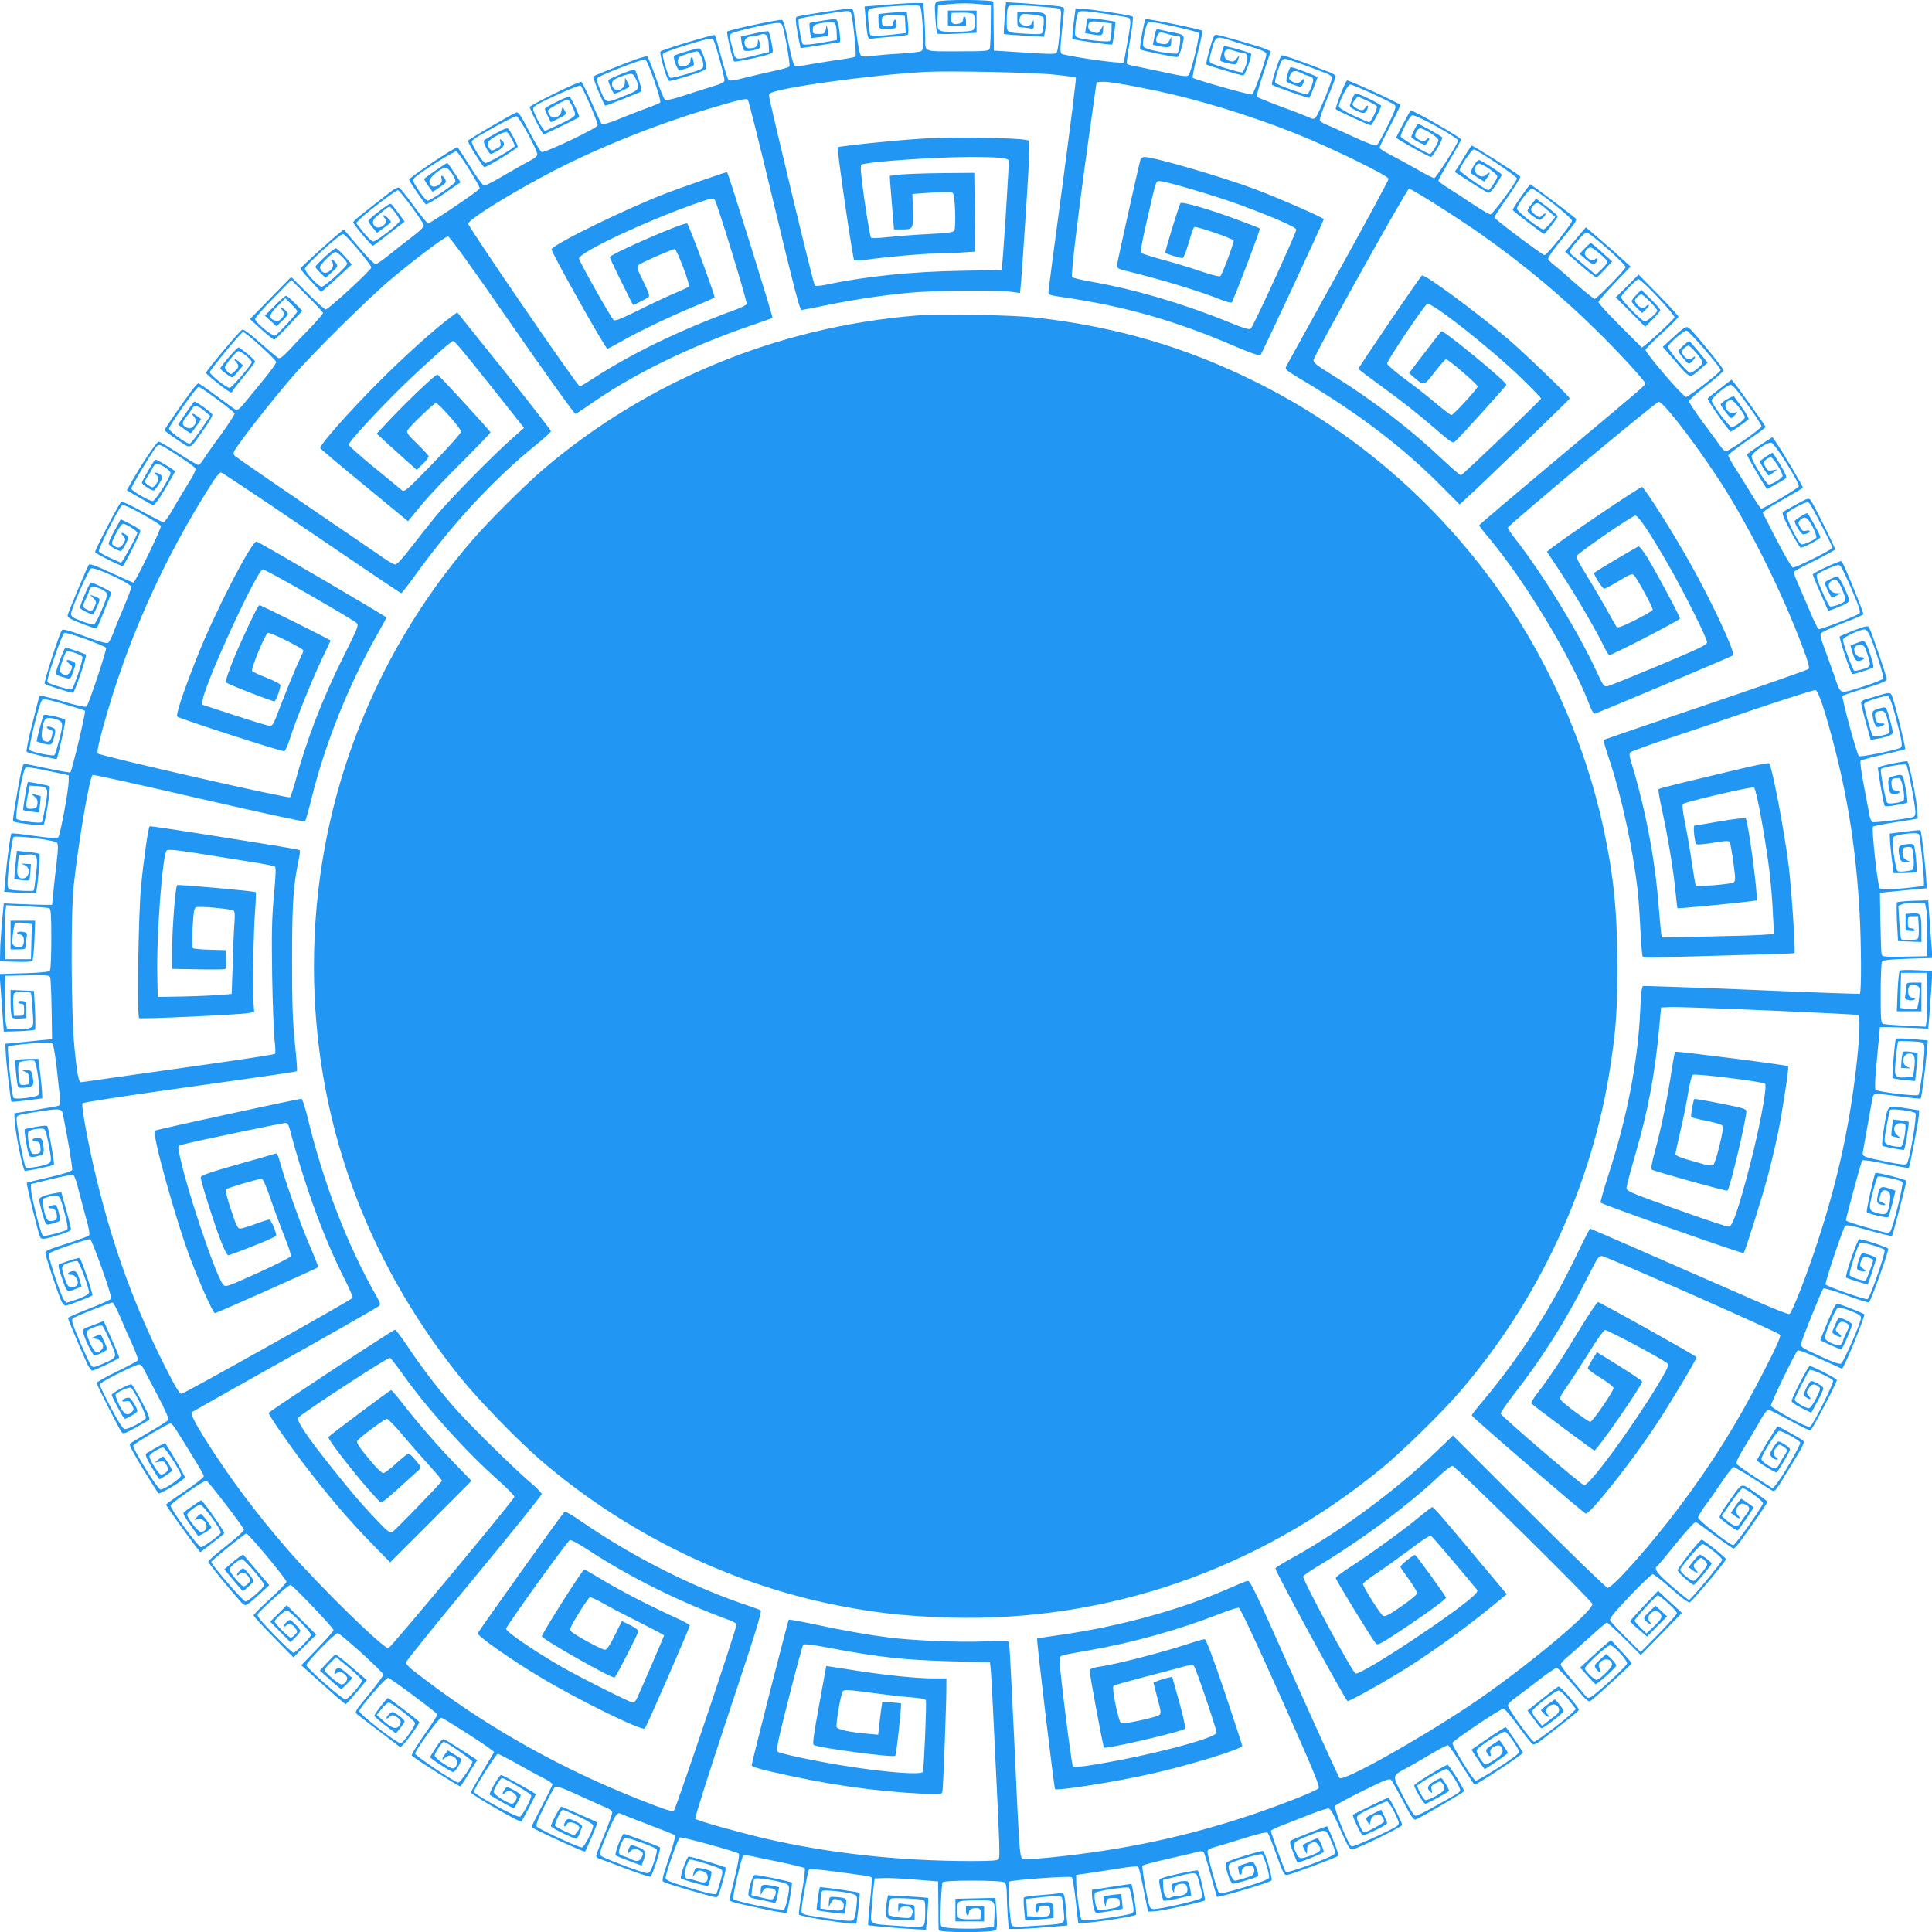
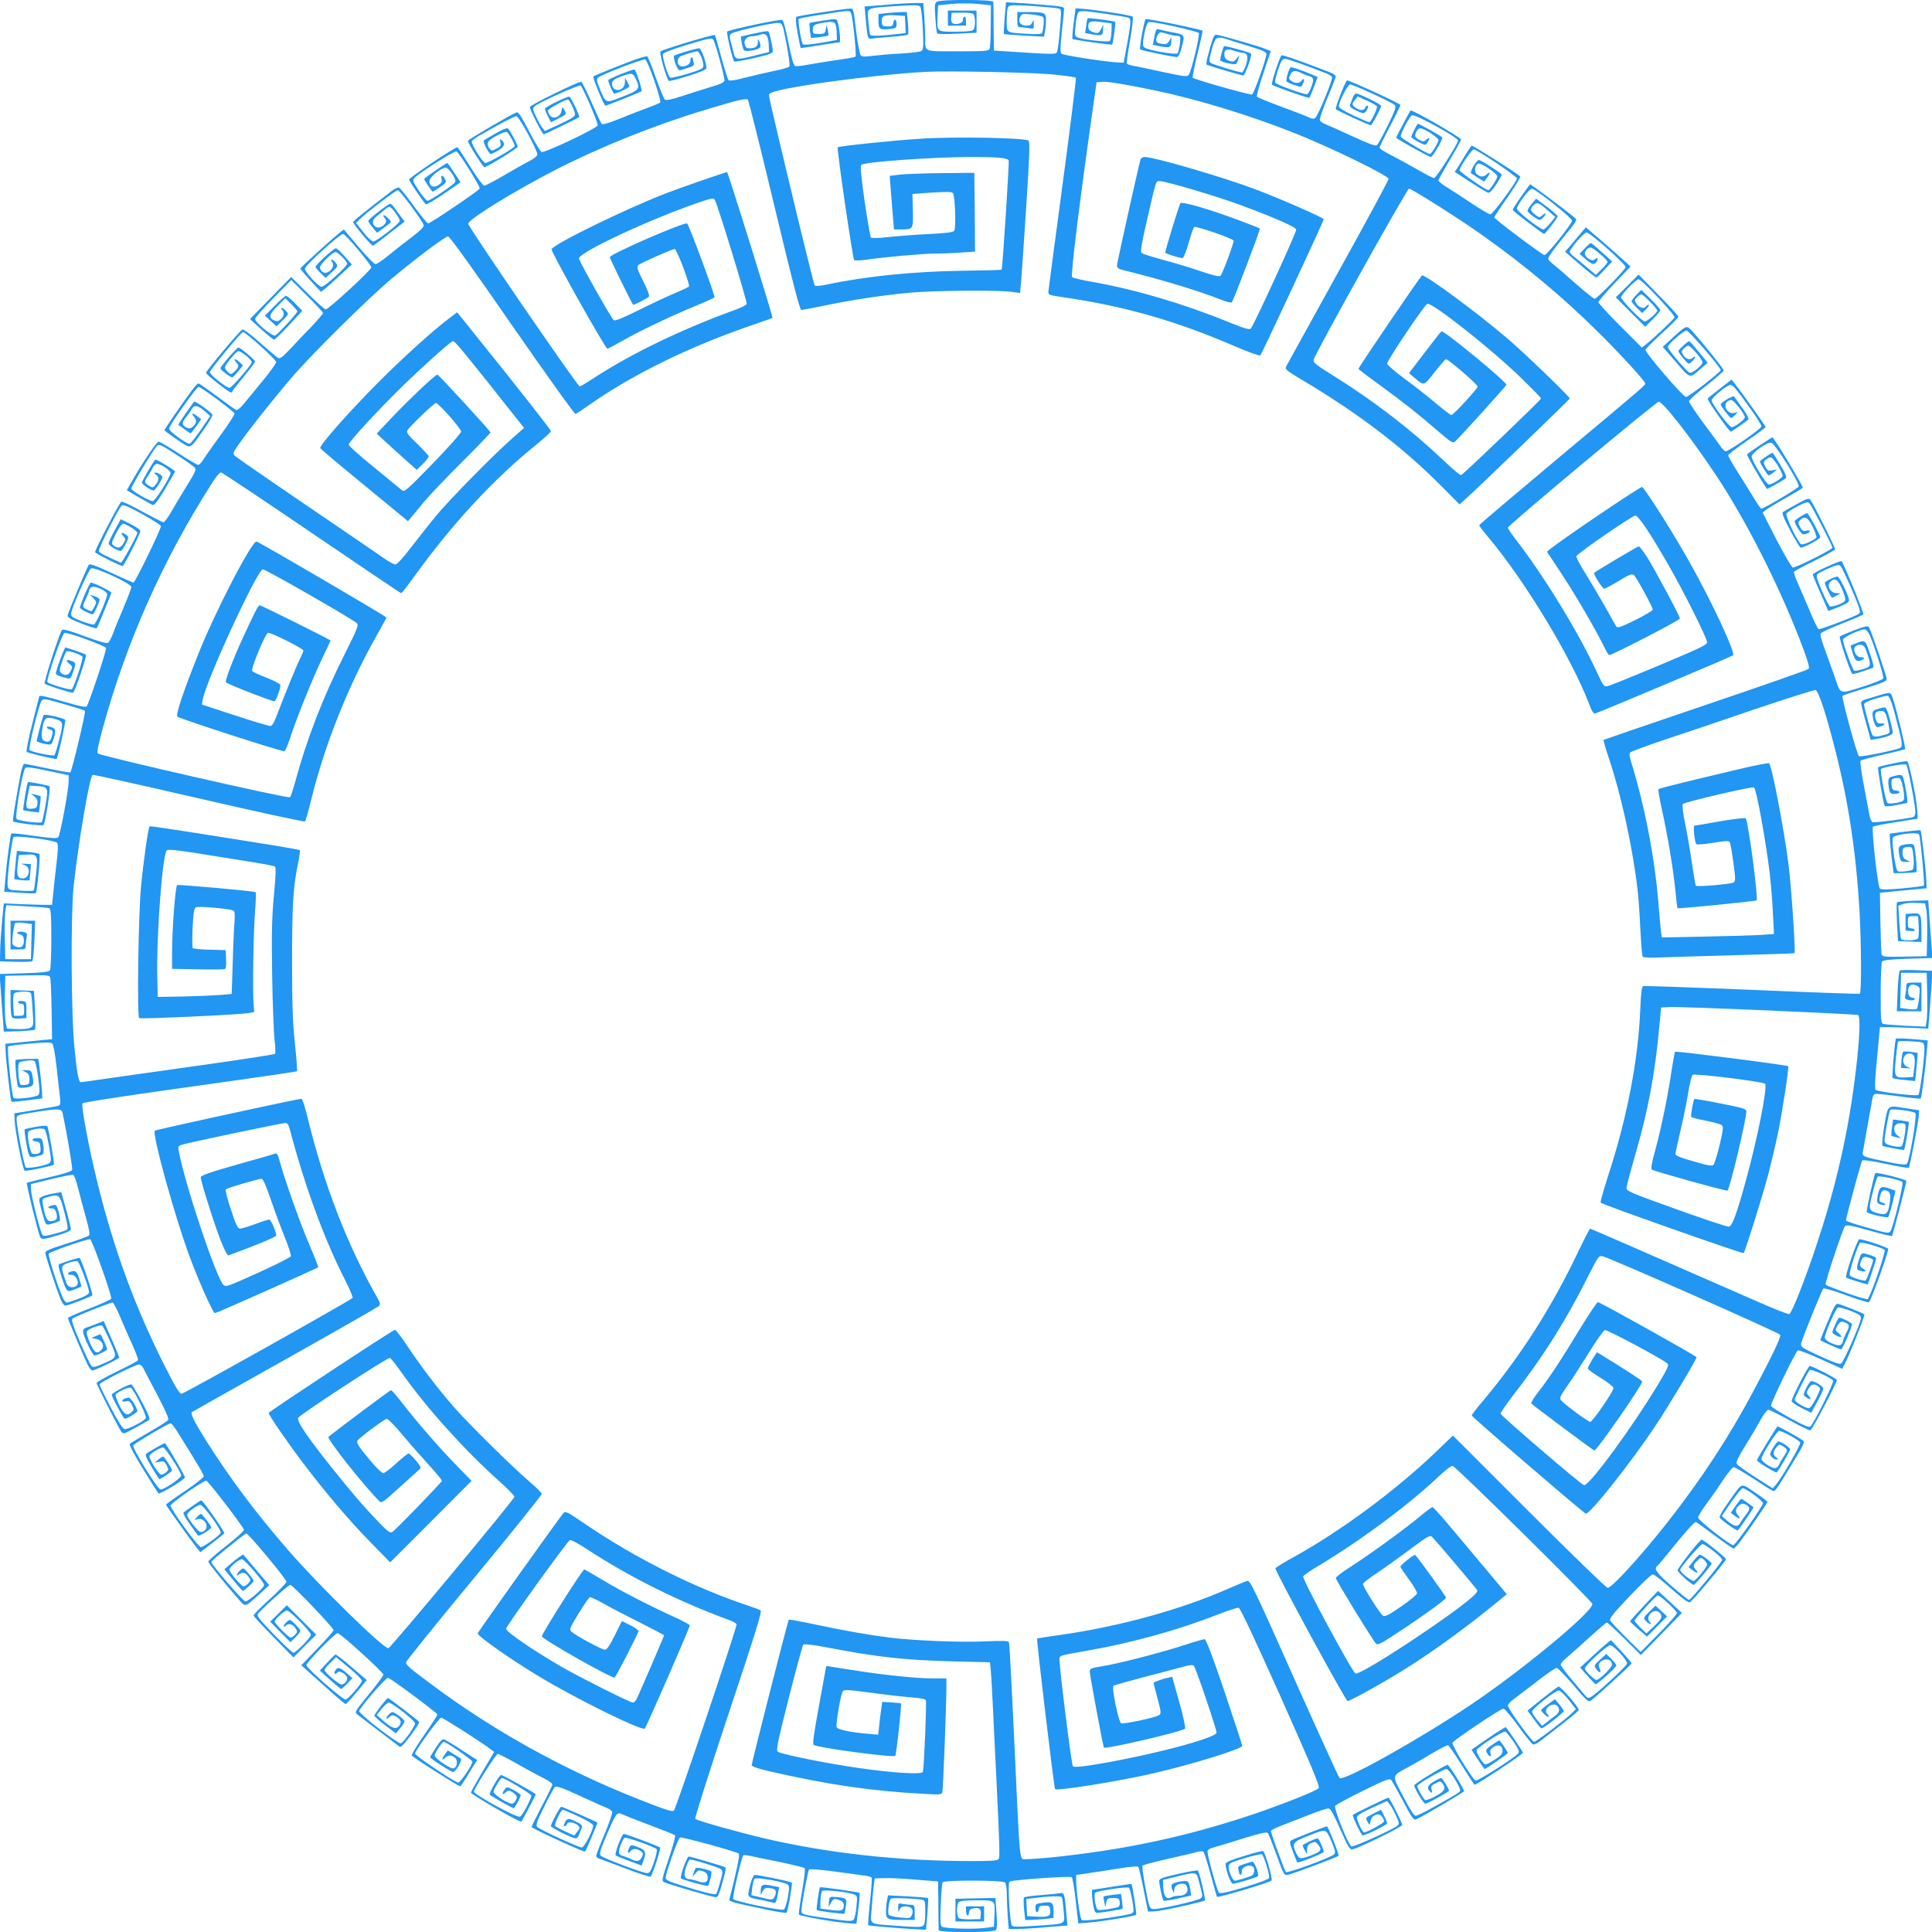
<svg xmlns="http://www.w3.org/2000/svg" version="1.0" width="1280pt" height="1280pt" viewBox="0 0 1280 1280" preserveAspectRatio="xMidYMid meet">
  <g transform="translate(0,1280) scale(0.1,-0.1)" fill="#2196f3" stroke="none">
    <path d="M6208 12789 c-15 -8 -17 -22 -11 -107 3 -53 9 -100 12 -104 4 -4 64 -5 134 -1 l127 6 0 74 0 73 -95 0 -95 0 0 -50 0 -50 60 0 60 0 0 30 c0 17 -4 30 -10 30 -5 0 -10 -9 -10 -20 0 -13 -9 -22 -25 -26 -40 -10 -57 2 -53 38 l3 33 65 1 c36 1 71 -3 78 -8 15 -13 16 -90 0 -106 -8 -8 -49 -12 -120 -12 -125 0 -121 -3 -116 110 l3 65 88 9 c51 5 123 5 175 0 l87 -9 -1 -136 c0 -75 -4 -143 -7 -152 -6 -15 -30 -17 -211 -17 -230 0 -216 -6 -216 84 0 29 -3 94 -6 144 l-7 92 -55 0 c-31 0 -119 -5 -195 -12 l-139 -11 7 -76 c11 -130 15 -143 39 -137 11 2 69 8 129 12 59 4 110 11 113 16 3 5 3 40 -1 79 l-7 69 -33 0 c-17 0 -60 -3 -94 -6 l-61 -7 0 -41 c0 -59 7 -64 68 -59 49 5 52 7 52 34 0 34 -17 39 -22 7 -2 -19 -9 -23 -38 -23 -32 0 -35 3 -38 32 -4 39 14 46 99 41 l54 -3 3 -57 3 -57 -43 -5 c-111 -14 -187 -16 -192 -7 -4 5 -9 46 -13 90 -7 95 -24 86 187 101 112 7 147 7 156 -3 7 -7 14 -68 18 -149 5 -124 4 -138 -12 -147 -9 -5 -71 -12 -137 -16 -66 -3 -149 -11 -185 -15 -48 -7 -68 -6 -77 3 -7 7 -21 80 -31 162 -17 149 -18 150 -42 148 -60 -4 -341 -47 -351 -54 -10 -6 -8 -30 5 -106 10 -54 19 -99 20 -101 2 -1 59 7 127 18 68 11 127 20 132 20 8 0 -2 104 -14 136 -7 21 -9 21 -94 8 -48 -7 -89 -14 -91 -17 -2 -2 -1 -25 2 -52 l7 -47 56 6 c30 4 57 8 59 11 2 2 0 19 -4 37 l-8 33 -5 -30 c-6 -27 -10 -30 -46 -30 -38 0 -40 2 -40 29 0 32 10 37 96 49 50 7 59 -2 62 -64 l2 -54 -108 -19 c-64 -11 -112 -15 -118 -9 -10 10 -35 160 -27 168 3 3 59 14 124 24 215 34 212 34 222 14 12 -22 38 -280 30 -288 -3 -4 -66 -15 -139 -25 -73 -11 -159 -25 -190 -31 -32 -6 -65 -9 -72 -6 -9 3 -24 57 -43 152 -19 98 -33 149 -43 153 -15 6 -350 -65 -363 -77 -7 -6 35 -187 46 -198 3 -4 62 7 131 22 102 23 125 32 125 46 0 26 -21 123 -29 131 -3 4 -46 -3 -95 -14 l-88 -20 6 -42 c4 -22 11 -45 15 -49 13 -13 102 4 108 20 3 8 1 24 -5 36 -10 22 -11 21 -11 -4 -1 -28 -17 -39 -57 -39 -17 0 -25 7 -30 27 -8 30 15 53 52 53 13 0 35 5 50 10 38 15 55 -5 57 -66 l2 -49 -90 -22 c-128 -32 -132 -31 -145 20 -6 23 -15 58 -20 77 -7 25 -6 38 3 46 16 16 282 76 316 72 25 -3 27 -8 52 -140 14 -76 23 -142 19 -148 -4 -6 -50 -20 -102 -30 -52 -11 -139 -31 -193 -45 -64 -17 -102 -22 -108 -16 -5 5 -27 73 -48 151 -21 78 -40 145 -43 148 -7 6 -348 -96 -360 -109 -10 -9 41 -186 56 -195 4 -3 61 12 128 33 82 25 120 42 120 52 0 39 -34 131 -48 131 -20 0 -155 -40 -165 -49 -12 -12 23 -103 38 -97 7 2 32 10 55 17 35 11 40 16 36 33 -3 12 -6 24 -6 29 0 4 -4 7 -8 7 -5 0 -8 -10 -8 -22 1 -25 -40 -46 -68 -35 -25 10 -20 56 7 66 42 16 93 31 106 31 14 0 41 -60 41 -93 0 -21 -10 -27 -105 -56 -58 -17 -110 -29 -115 -26 -14 9 -54 140 -48 157 4 9 70 34 163 62 131 40 159 46 170 34 12 -13 75 -241 75 -271 0 -12 -25 -24 -87 -42 -49 -15 -135 -42 -192 -61 -74 -24 -108 -31 -117 -23 -6 5 -33 71 -59 145 -26 74 -52 137 -56 140 -5 3 -39 -6 -76 -19 -88 -32 -277 -108 -282 -113 -7 -6 71 -194 80 -194 8 0 225 86 239 95 7 5 -33 131 -45 144 -6 6 -175 -61 -175 -70 0 -17 32 -89 40 -89 17 0 100 40 100 47 -1 4 -7 19 -15 33 l-14 25 -1 -31 c0 -53 -71 -70 -84 -21 -7 28 7 42 64 62 67 24 73 23 93 -19 30 -64 24 -73 -88 -116 -115 -46 -110 -47 -150 49 -22 53 -24 66 -13 77 18 18 298 126 313 120 17 -6 110 -275 99 -285 -5 -5 -48 -23 -96 -40 -48 -18 -131 -50 -184 -72 -62 -25 -101 -36 -107 -30 -6 6 -36 70 -68 143 -32 73 -62 134 -68 136 -15 5 -341 -155 -341 -167 0 -16 83 -181 92 -181 7 0 228 107 235 114 6 6 -56 136 -65 136 -20 0 -162 -70 -162 -80 0 -6 9 -29 20 -50 l20 -40 50 25 c55 28 55 27 38 58 -12 22 -12 21 -18 -8 -7 -40 -55 -59 -76 -30 -8 10 -14 25 -14 32 0 11 113 73 133 73 10 0 47 -77 47 -98 0 -13 -27 -30 -100 -64 l-100 -46 -17 22 c-10 12 -29 46 -42 75 -22 45 -23 53 -10 66 21 22 291 144 305 138 13 -5 114 -239 114 -263 0 -18 -352 -185 -372 -177 -7 2 -44 64 -82 136 -54 105 -72 131 -85 126 -38 -15 -321 -180 -321 -188 0 -16 102 -178 110 -175 41 15 219 126 220 136 0 12 -41 90 -62 119 -7 8 -29 0 -81 -29 -40 -22 -76 -44 -81 -48 -9 -9 32 -90 46 -90 5 0 27 10 48 23 42 23 50 46 24 68 -13 11 -14 9 -9 -14 6 -22 2 -28 -26 -42 -31 -16 -33 -16 -46 1 -24 33 -15 51 44 83 32 18 63 29 70 27 12 -5 53 -77 53 -94 0 -12 -174 -112 -194 -112 -17 0 -96 127 -90 144 2 6 23 22 47 36 135 78 234 130 248 130 17 0 139 -223 139 -254 0 -8 -19 -25 -42 -37 -24 -12 -100 -55 -169 -95 -69 -41 -132 -74 -141 -74 -8 0 -48 54 -92 125 -43 69 -81 127 -85 129 -10 7 -321 -201 -321 -214 0 -8 84 -132 110 -163 4 -5 58 26 119 68 l112 77 -17 27 c-52 79 -67 101 -71 101 -7 0 -153 -100 -153 -106 0 -7 52 -84 57 -84 2 0 24 14 49 31 37 25 43 33 34 49 -16 31 -32 35 -25 7 5 -20 1 -29 -20 -43 -33 -21 -60 -9 -60 26 0 25 76 88 107 89 21 1 72 -75 64 -94 -6 -17 -166 -125 -183 -125 -7 0 -33 30 -58 67 -41 62 -43 68 -28 85 29 32 263 180 277 175 17 -7 159 -233 154 -246 -4 -14 -327 -231 -341 -231 -7 0 -50 53 -96 116 -46 64 -90 118 -97 121 -8 3 -31 -8 -51 -24 -190 -146 -253 -197 -253 -205 0 -13 122 -159 131 -156 5 2 54 38 109 82 l101 78 -24 32 c-13 17 -32 43 -43 58 -10 15 -23 28 -28 28 -15 0 -146 -103 -146 -114 1 -6 14 -26 30 -45 l28 -33 46 33 c25 18 46 35 46 39 0 4 -11 17 -25 30 -24 23 -37 16 -14 -7 28 -28 -35 -79 -66 -53 -23 19 -18 46 13 69 15 12 38 30 50 41 13 11 27 20 32 20 14 0 72 -79 68 -94 -4 -20 -155 -136 -175 -136 -10 1 -40 28 -66 62 l-48 61 28 28 c45 44 236 189 249 189 13 0 164 -204 171 -231 3 -12 -20 -35 -79 -80 -45 -34 -115 -89 -154 -121 -39 -32 -78 -58 -86 -58 -9 0 -59 52 -113 115 l-97 115 -26 -21 c-52 -40 -262 -232 -262 -238 0 -4 31 -41 68 -81 l69 -74 25 20 c13 10 59 51 102 91 l77 71 -47 53 c-26 30 -53 54 -59 54 -14 0 -135 -110 -135 -123 0 -4 15 -23 33 -40 l34 -33 42 38 c40 37 41 39 26 61 -9 12 -21 22 -27 22 -7 0 -6 -5 2 -15 27 -33 -32 -93 -65 -65 -8 7 -15 20 -15 29 0 19 83 101 103 101 16 0 77 -61 77 -77 0 -18 -149 -153 -169 -153 -21 0 -111 98 -111 120 0 20 231 230 253 230 16 0 187 -204 187 -222 0 -17 -284 -278 -302 -278 -7 0 -61 48 -121 108 l-108 107 -136 -139 -137 -140 75 -68 c41 -37 79 -68 85 -68 6 0 50 43 99 96 l88 95 -49 50 c-26 27 -53 49 -59 49 -6 0 -40 -29 -75 -66 l-65 -65 39 -36 38 -35 41 40 c40 40 41 42 22 62 -10 11 -23 20 -29 20 -6 0 -5 -5 2 -12 18 -18 15 -43 -8 -63 -17 -15 -24 -16 -45 -7 -37 17 -31 41 25 96 l50 50 40 -39 c22 -22 40 -43 40 -48 0 -11 -126 -148 -146 -160 -17 -9 -134 87 -134 110 0 8 54 69 120 136 l120 122 105 -105 c58 -57 105 -109 105 -114 0 -5 -37 -48 -82 -96 -46 -47 -109 -113 -141 -148 -46 -49 -62 -60 -75 -53 -9 5 -63 51 -120 101 -63 57 -108 90 -117 86 -16 -6 -240 -273 -240 -286 0 -11 151 -130 165 -130 5 0 10 3 10 8 0 4 34 47 75 97 41 49 75 94 75 100 0 10 -90 86 -109 93 -9 3 -121 -126 -121 -139 0 -9 66 -59 78 -59 5 0 23 18 40 40 l32 39 -22 21 c-27 25 -47 27 -25 2 23 -25 21 -34 -8 -62 -24 -23 -25 -23 -45 -5 -11 10 -20 24 -20 31 0 14 65 95 86 107 14 8 97 -59 92 -74 -9 -25 -134 -169 -147 -169 -20 0 -131 88 -131 104 0 14 208 266 220 266 18 0 220 -183 220 -199 0 -9 -41 -65 -91 -126 -50 -60 -106 -129 -126 -153 -20 -25 -41 -41 -49 -38 -7 3 -64 44 -127 91 -63 47 -118 85 -123 85 -5 -1 -25 -22 -44 -48 -71 -96 -180 -255 -180 -262 0 -4 38 -32 84 -63 97 -64 77 -72 175 66 35 48 61 93 58 100 -5 15 -115 93 -121 86 -21 -26 -107 -151 -105 -153 48 -36 77 -56 82 -56 3 0 20 21 38 46 l32 47 -24 18 c-31 24 -47 24 -26 1 22 -25 21 -45 -3 -67 -17 -15 -24 -16 -45 -7 -31 14 -32 33 -1 69 12 15 28 38 35 51 16 31 41 28 86 -11 l38 -33 -63 -92 c-35 -51 -68 -92 -74 -92 -22 0 -136 83 -136 100 0 19 178 272 196 277 10 3 226 -156 238 -176 3 -5 -39 -70 -94 -146 -56 -76 -108 -151 -117 -166 -10 -16 -23 -29 -30 -29 -6 0 -65 34 -129 76 -65 42 -124 77 -133 78 -13 1 -116 -153 -189 -283 l-22 -39 77 -45 c43 -25 85 -49 94 -52 12 -4 32 21 82 105 37 62 67 114 67 116 0 8 -124 83 -131 79 -10 -7 -89 -142 -89 -153 0 -11 61 -52 78 -52 5 0 22 21 37 46 26 44 26 46 8 59 -10 8 -25 14 -33 14 -12 0 -12 -2 3 -13 22 -17 22 -38 -2 -67 -18 -22 -19 -22 -45 -6 -32 21 -32 25 -3 68 13 19 26 42 30 52 3 9 14 20 22 23 19 8 95 -41 95 -60 0 -25 -102 -186 -118 -186 -23 0 -142 69 -142 83 0 16 145 256 168 280 17 17 23 14 132 -56 62 -40 117 -79 123 -88 7 -11 -6 -39 -50 -109 -33 -52 -79 -130 -103 -172 -24 -43 -50 -78 -57 -78 -7 0 -69 32 -139 70 -70 39 -133 69 -140 66 -12 -4 -174 -316 -174 -334 0 -8 166 -92 183 -92 9 0 117 215 117 233 0 7 -29 27 -65 45 l-65 32 -40 -73 c-22 -39 -40 -79 -40 -88 0 -14 57 -49 80 -49 6 0 20 21 33 46 21 45 22 46 3 60 -29 21 -42 17 -20 -7 17 -19 17 -23 3 -47 -18 -32 -37 -38 -64 -18 -19 14 -19 15 13 80 18 37 39 66 48 66 19 0 94 -48 94 -60 0 -16 -102 -201 -109 -198 -97 42 -142 65 -146 76 -5 15 130 285 152 303 9 8 44 -7 133 -56 67 -37 124 -73 126 -80 5 -13 -171 -375 -182 -375 -3 0 -69 29 -147 65 -105 49 -143 62 -149 53 -14 -22 -136 -314 -140 -334 -2 -14 15 -25 92 -55 52 -21 98 -35 101 -31 3 4 26 56 50 117 24 60 46 113 47 117 4 8 -117 68 -136 68 -9 0 -72 -147 -72 -166 0 -10 67 -44 86 -44 6 0 43 81 44 97 0 6 -14 16 -32 22 l-32 11 23 -24 c22 -23 22 -25 7 -55 -19 -35 -17 -35 -51 -19 -30 14 -31 22 -5 73 11 22 20 44 20 51 0 6 6 17 14 23 18 15 106 -23 106 -47 0 -27 -72 -193 -87 -199 -7 -3 -44 7 -83 22 -57 22 -70 31 -69 48 0 32 114 290 132 301 21 13 267 -100 267 -123 0 -9 -23 -70 -51 -136 -28 -66 -60 -143 -70 -172 -11 -28 -25 -56 -32 -61 -9 -7 -54 5 -154 42 -102 38 -145 50 -152 42 -18 -22 -123 -348 -115 -356 10 -9 169 -60 187 -60 11 0 95 246 86 253 -7 6 -126 47 -135 47 -8 0 -64 -152 -64 -173 0 -8 29 -20 72 -30 24 -6 27 -3 42 40 21 61 21 62 -10 74 -36 13 -42 4 -14 -19 21 -17 22 -20 8 -48 -14 -30 -41 -34 -65 -10 -10 9 -9 24 8 71 11 33 24 64 29 69 9 9 97 -20 106 -35 8 -13 -58 -210 -71 -216 -16 -5 -153 36 -161 48 -9 15 97 320 113 326 17 7 271 -86 276 -100 4 -14 -115 -373 -129 -387 -7 -7 -51 2 -146 30 -126 37 -168 46 -168 36 0 -2 -21 -84 -46 -181 -25 -98 -42 -181 -37 -186 8 -8 194 -52 198 -47 9 11 63 254 57 259 -15 13 -135 40 -142 32 -4 -4 -16 -45 -28 -91 l-20 -83 23 -9 c13 -5 36 -10 51 -12 25 -3 29 1 42 46 8 26 10 52 5 56 -14 13 -53 22 -53 12 0 -5 9 -12 21 -15 18 -5 20 -10 14 -39 -9 -39 -21 -49 -49 -38 -22 8 -25 38 -11 107 10 46 24 54 71 42 65 -18 66 -22 38 -134 -14 -55 -29 -104 -33 -108 -9 -9 -151 20 -165 34 -10 9 61 301 80 327 11 15 23 13 145 -22 74 -21 137 -41 142 -45 7 -7 -86 -397 -97 -408 -3 -3 -71 9 -151 26 -80 17 -150 31 -155 31 -5 0 -14 -26 -21 -57 -23 -113 -57 -318 -53 -324 6 -10 194 -33 202 -25 12 13 50 251 40 257 -11 7 -139 31 -143 27 -6 -5 -35 -181 -31 -185 2 -2 26 -6 54 -10 l50 -6 7 52 c4 29 5 54 4 56 -2 2 -18 6 -34 10 l-30 7 23 -19 c17 -14 23 -27 20 -49 -3 -25 -8 -29 -36 -32 -41 -4 -45 7 -28 88 l13 65 49 -3 c74 -4 76 -10 55 -130 -10 -57 -21 -106 -24 -109 -11 -10 -156 8 -167 22 -13 15 39 318 58 337 8 8 48 3 149 -19 l138 -29 0 -40 c-1 -60 -56 -357 -69 -371 -8 -9 -44 -7 -159 9 -81 12 -149 19 -152 16 -6 -6 -31 -192 -40 -304 l-7 -82 102 -7 c55 -4 104 -5 107 -2 9 9 32 251 24 259 -3 4 -39 10 -78 14 l-71 7 -6 -54 c-3 -30 -7 -72 -9 -94 l-2 -40 48 -6 c27 -3 50 -3 52 0 1 4 5 29 6 56 l4 50 -35 2 c-35 2 -35 2 -7 -8 44 -17 33 -89 -14 -89 -32 0 -40 24 -32 91 l8 64 51 3 c73 4 77 -3 63 -129 -6 -57 -13 -106 -16 -109 -5 -6 -132 -1 -155 6 -13 4 -18 16 -18 42 0 67 30 296 40 306 13 13 271 -20 287 -37 9 -9 9 -39 -2 -132 -8 -66 -18 -156 -22 -200 l-8 -80 -50 0 c-27 0 -99 3 -160 5 l-110 5 -12 -125 c-6 -69 -12 -155 -12 -192 l-1 -67 102 -3 c57 -2 107 0 112 4 4 3 11 65 14 137 l5 131 -82 0 -81 0 0 -95 0 -95 50 0 c46 0 50 2 50 24 0 13 3 37 6 54 6 27 3 32 -19 37 -14 4 -32 3 -39 -1 -9 -6 -6 -10 12 -14 19 -4 26 -13 28 -36 4 -42 -19 -61 -54 -45 -25 11 -25 13 -19 79 4 37 11 71 15 76 5 4 31 5 59 1 l52 -7 -3 -116 -3 -117 -85 0 -85 0 -3 135 c-2 74 0 155 3 179 l7 44 135 -8 c75 -4 142 -9 149 -12 11 -4 14 -46 14 -202 0 -108 -4 -202 -9 -210 -7 -10 -49 -15 -171 -19 l-163 -5 8 -106 c4 -58 10 -144 14 -191 l6 -85 100 3 c55 2 103 7 107 10 3 4 3 63 0 132 l-7 125 -77 3 -78 3 0 -83 c0 -46 4 -89 9 -96 5 -9 24 -12 52 -10 l44 3 0 55 c0 53 -1 55 -28 58 -15 2 -27 -1 -27 -7 0 -6 9 -11 20 -11 17 0 20 -7 20 -40 0 -39 -1 -40 -34 -40 l-34 0 -4 68 c-2 37 0 73 5 80 11 14 103 17 111 3 4 -5 9 -56 12 -114 7 -100 6 -105 -15 -116 -12 -7 -51 -11 -88 -9 l-67 3 -8 40 c-5 21 -7 100 -6 175 l3 135 147 3 c133 2 147 1 151 -15 3 -10 7 -106 9 -213 l3 -195 -77 -7 c-43 -5 -113 -11 -155 -16 l-78 -7 3 -60 c3 -67 32 -318 38 -324 1 -2 48 2 104 9 l100 13 -1 31 c0 17 -6 76 -12 131 l-13 100 -72 -1 c-40 -1 -75 -4 -78 -7 -7 -7 7 -162 16 -177 5 -8 22 -9 54 -5 50 8 53 15 40 84 -6 27 -11 31 -38 31 l-31 0 25 -13 c19 -10 25 -20 25 -47 0 -32 -3 -35 -31 -38 -29 -3 -32 0 -37 30 -10 67 -8 118 5 122 31 10 86 14 96 7 7 -4 18 -54 25 -110 11 -85 11 -105 1 -116 -16 -15 -152 -31 -164 -19 -12 12 -45 332 -36 341 4 4 69 13 144 19 102 9 140 9 149 0 7 -6 19 -76 28 -156 9 -80 18 -169 22 -197 5 -42 3 -54 -10 -59 -8 -3 -77 -15 -154 -28 l-138 -22 2 -46 c2 -70 54 -329 67 -334 12 -5 184 31 193 40 5 4 -30 211 -42 252 -2 8 -23 8 -74 -1 -39 -7 -74 -14 -77 -17 -6 -6 15 -132 27 -166 9 -23 16 -23 82 -5 18 5 21 29 11 82 -5 26 -11 31 -35 31 -37 0 -47 -18 -12 -22 24 -3 28 -8 31 -39 3 -30 -1 -37 -18 -42 -12 -3 -28 -3 -35 -1 -17 7 -40 133 -26 147 17 17 95 27 107 14 7 -7 19 -57 29 -111 16 -93 16 -100 1 -112 -23 -17 -145 -39 -156 -28 -10 10 -60 273 -60 315 0 33 -3 31 140 54 135 21 159 20 164 -7 30 -138 68 -368 64 -379 -4 -10 -58 -27 -149 -48 -79 -18 -147 -35 -151 -37 -6 -4 70 -314 87 -357 9 -22 24 -20 135 14 43 13 70 26 70 35 0 7 -14 66 -32 130 l-32 116 -35 -6 c-72 -12 -111 -27 -111 -43 0 -21 30 -134 41 -154 7 -15 14 -15 48 -5 22 6 43 15 47 18 7 8 -14 96 -26 103 -9 6 -50 -6 -50 -14 0 -4 10 -7 22 -7 17 1 24 -7 32 -32 10 -37 -1 -52 -41 -52 -23 0 -35 28 -49 112 -6 35 -5 37 32 47 79 22 79 22 115 -117 18 -72 21 -95 11 -100 -6 -5 -44 -16 -83 -27 -58 -15 -72 -16 -79 -5 -15 25 -73 255 -74 295 l-1 40 134 33 c74 18 140 31 146 28 7 -2 23 -46 35 -98 13 -51 36 -138 51 -192 19 -65 25 -103 19 -111 -5 -6 -73 -31 -150 -55 -108 -34 -140 -47 -140 -60 0 -17 77 -251 105 -316 8 -19 21 -34 29 -34 17 0 167 58 178 68 6 6 -71 234 -84 247 -4 4 -62 -13 -135 -40 -9 -3 -5 -26 14 -82 35 -105 36 -106 86 -86 23 9 44 17 46 19 1 1 -5 25 -14 53 -16 50 -27 57 -59 45 -23 -9 -20 -21 6 -20 30 1 56 -48 37 -70 -7 -8 -23 -14 -37 -12 -21 2 -28 13 -43 58 -27 80 -25 86 26 104 25 8 51 13 58 10 13 -4 77 -177 77 -206 0 -11 -22 -25 -68 -42 -37 -14 -73 -26 -80 -26 -7 0 -21 19 -31 43 -35 82 -93 268 -88 281 5 12 246 96 274 96 12 0 146 -377 140 -394 -3 -6 -68 -36 -146 -66 -78 -30 -141 -58 -141 -62 0 -9 108 -264 131 -310 11 -21 24 -38 30 -38 18 0 179 78 179 86 0 4 -23 61 -52 125 l-51 117 -51 -20 c-28 -11 -59 -23 -68 -25 -10 -3 -18 -13 -18 -23 0 -29 62 -160 76 -160 18 0 84 32 84 41 0 10 -40 99 -45 99 -2 0 -16 -6 -31 -12 l-28 -13 29 -5 c40 -7 61 -47 38 -72 -30 -33 -48 -22 -78 47 -20 49 -25 68 -16 78 14 17 86 41 98 34 6 -4 29 -50 52 -103 49 -111 51 -106 -47 -149 -54 -24 -65 -26 -77 -14 -7 8 -41 79 -75 158 -50 118 -59 146 -48 156 14 13 246 105 264 105 6 0 28 -42 49 -92 21 -51 58 -135 82 -187 23 -51 40 -98 37 -103 -4 -6 -67 -40 -140 -75 -74 -36 -134 -70 -134 -75 0 -12 145 -297 164 -324 12 -16 19 -14 92 26 43 24 84 47 91 52 9 7 -3 38 -47 121 -33 62 -64 113 -69 115 -14 5 -131 -57 -131 -69 0 -13 79 -159 86 -159 15 0 84 42 84 51 0 20 -43 89 -56 89 -20 0 -44 -11 -44 -21 0 -5 11 -7 24 -3 20 5 27 0 40 -24 14 -28 14 -32 0 -46 -30 -31 -52 -19 -84 45 -16 34 -27 65 -24 70 10 16 86 51 100 45 18 -7 107 -184 100 -201 -7 -19 -118 -76 -140 -73 -13 2 -42 47 -92 143 -41 77 -74 146 -74 153 0 13 236 132 262 132 8 0 20 -10 26 -22 6 -13 48 -92 93 -177 56 -107 79 -159 73 -169 -5 -7 -62 -44 -127 -81 -65 -37 -122 -72 -127 -77 -6 -6 28 -69 86 -164 52 -85 99 -159 104 -164 8 -8 163 84 175 105 4 5 -90 168 -131 228 -2 3 -83 -42 -123 -68 -11 -7 -5 -25 33 -90 27 -45 50 -81 52 -81 9 0 84 51 84 57 0 13 -51 93 -59 93 -5 0 -19 -9 -32 -20 l-24 -20 32 6 c27 5 33 2 47 -24 14 -27 14 -31 -3 -46 -10 -9 -25 -16 -33 -16 -16 0 -78 98 -78 123 0 14 69 57 91 57 15 -1 119 -163 119 -185 0 -19 -116 -97 -137 -93 -21 4 -187 273 -180 291 5 13 231 147 248 147 5 0 24 -24 42 -52 139 -223 177 -286 177 -299 -1 -8 -57 -52 -125 -98 -69 -46 -125 -86 -125 -90 0 -6 153 -221 201 -282 l26 -33 77 59 c42 32 79 62 82 67 5 8 -142 218 -153 218 -5 0 -97 -64 -117 -81 -5 -4 13 -38 40 -75 27 -38 52 -72 55 -77 6 -9 88 41 89 54 0 9 -61 89 -69 89 -4 0 -16 -10 -27 -21 -19 -22 -19 -22 4 -14 42 13 80 -43 50 -73 -7 -7 -19 -12 -28 -12 -17 0 -90 93 -90 115 0 15 67 65 87 65 20 0 144 -170 135 -186 -12 -21 -114 -94 -131 -94 -18 0 -201 251 -201 275 0 15 215 165 237 165 11 0 238 -296 249 -324 3 -7 -49 -54 -116 -107 -66 -51 -120 -99 -120 -105 0 -10 116 -154 208 -258 38 -44 35 -45 136 47 l60 55 -84 98 c-46 55 -85 101 -87 103 -3 5 -39 -20 -87 -62 l-40 -34 59 -71 c33 -40 61 -72 63 -72 10 0 72 57 72 66 0 6 -15 28 -34 50 -34 39 -34 39 -55 20 -12 -11 -21 -24 -21 -30 0 -6 5 -5 12 2 19 19 46 14 64 -13 16 -24 16 -27 -1 -45 -10 -11 -24 -20 -31 -20 -15 0 -94 93 -94 111 0 17 63 69 83 69 17 0 147 -152 147 -171 0 -18 -104 -109 -124 -109 -15 0 -226 244 -226 262 0 9 220 187 232 188 15 0 269 -306 266 -320 -2 -9 -51 -60 -110 -114 -60 -54 -108 -103 -108 -108 0 -6 59 -70 132 -144 l132 -135 75 76 76 75 -97 97 -98 98 -55 -55 -55 -54 67 -68 67 -68 33 32 c18 18 33 37 33 43 0 6 -16 26 -35 45 -34 33 -35 33 -55 15 -11 -10 -20 -23 -20 -29 0 -6 5 -5 12 2 19 19 46 14 64 -13 16 -24 16 -27 -1 -45 -10 -11 -23 -20 -29 -20 -13 0 -106 94 -106 107 0 15 65 73 81 73 19 0 159 -141 159 -161 0 -17 -100 -119 -116 -119 -6 0 -64 54 -128 120 -91 94 -115 124 -108 136 14 24 202 194 216 194 14 0 286 -285 286 -300 0 -6 -48 -61 -107 -122 l-107 -111 45 -40 c179 -161 243 -217 249 -217 4 0 37 36 73 79 l67 80 -100 86 c-55 48 -103 85 -108 83 -4 -1 -29 -26 -55 -54 l-48 -52 68 -61 c37 -34 70 -61 73 -61 4 0 22 16 41 36 l34 36 -39 34 c-45 39 -61 42 -76 14 -11 -21 -1 -27 17 -9 14 14 63 -17 63 -40 0 -20 -19 -41 -38 -41 -17 0 -112 81 -112 95 0 6 17 28 39 49 l38 37 87 -72 c48 -40 86 -78 84 -85 -5 -24 -93 -123 -109 -124 -20 0 -259 209 -259 228 0 18 189 212 207 212 18 0 303 -259 303 -275 0 -7 -43 -66 -96 -130 -94 -115 -96 -118 -76 -134 16 -13 96 -74 279 -213 8 -7 30 15 73 73 33 45 59 85 58 90 -3 8 -200 159 -208 159 -8 0 -90 -107 -90 -117 0 -4 32 -33 71 -63 l72 -54 28 34 c16 19 29 39 29 46 0 6 -18 24 -40 39 -39 27 -41 27 -60 10 -11 -10 -20 -23 -20 -28 0 -6 9 -2 19 7 15 13 24 15 38 7 36 -19 46 -37 31 -60 -19 -31 -48 -25 -102 23 l-50 44 33 41 c18 22 39 41 46 41 22 0 175 -120 175 -137 0 -21 -80 -133 -95 -133 -25 0 -275 194 -275 213 0 20 175 222 191 221 15 -1 322 -229 327 -243 1 -4 -38 -65 -88 -136 -49 -71 -87 -132 -82 -136 25 -24 316 -208 322 -204 4 3 23 31 42 62 19 32 42 70 52 85 l18 27 -104 67 c-56 37 -110 69 -118 71 -9 2 -29 -18 -52 -55 -21 -32 -38 -61 -38 -64 0 -9 139 -98 152 -98 17 0 63 81 51 89 -5 3 -26 17 -47 30 l-39 24 -18 -24 c-24 -31 -24 -47 -1 -26 22 21 41 21 66 2 21 -16 16 -62 -8 -71 -18 -7 -126 66 -126 85 0 17 49 91 60 91 17 0 190 -121 190 -132 -1 -22 -80 -138 -94 -138 -21 0 -286 178 -286 192 1 20 159 238 173 238 12 0 277 -169 326 -208 l25 -19 -77 -130 c-42 -71 -77 -134 -77 -139 0 -13 327 -201 334 -193 7 9 96 177 96 181 0 7 -218 128 -230 128 -12 0 -82 -119 -75 -130 5 -8 150 -90 159 -90 6 0 46 75 46 87 0 4 -21 19 -46 33 -45 23 -47 24 -60 5 -21 -28 -17 -41 5 -21 20 18 31 16 63 -11 13 -12 15 -20 6 -39 -6 -13 -18 -24 -26 -24 -27 0 -122 61 -122 78 0 17 46 92 56 92 19 0 194 -105 194 -116 0 -23 -59 -134 -75 -140 -21 -9 -305 147 -305 166 0 19 146 250 158 250 6 0 63 -29 125 -64 61 -35 140 -78 175 -95 34 -17 62 -36 62 -43 0 -6 -32 -72 -71 -146 -39 -74 -69 -135 -67 -137 19 -17 348 -168 354 -162 7 7 85 190 82 192 -9 7 -232 105 -239 105 -9 0 -69 -112 -69 -129 0 -10 144 -81 165 -81 7 0 18 12 23 28 5 15 13 35 17 44 5 13 -3 22 -34 37 -52 27 -65 26 -79 -4 -7 -16 -8 -25 -1 -25 5 0 12 7 16 16 6 17 46 12 70 -8 17 -14 16 -22 -5 -47 l-17 -22 -60 27 c-33 15 -63 32 -67 37 -7 12 38 107 51 107 4 0 51 -20 105 -45 59 -28 96 -51 96 -60 0 -31 -59 -145 -75 -145 -23 0 -282 120 -297 137 -9 12 0 37 48 135 32 66 65 124 71 130 9 7 55 -9 165 -60 84 -39 165 -75 181 -81 15 -6 30 -17 33 -25 3 -7 -20 -73 -50 -146 -31 -73 -56 -138 -56 -145 0 -7 8 -15 17 -18 10 -3 90 -33 177 -66 88 -34 163 -58 167 -54 14 17 69 187 62 193 -10 9 -227 90 -240 90 -13 0 -63 -132 -54 -142 3 -4 43 -20 89 -37 l83 -31 10 28 c23 59 18 74 -33 94 -46 17 -48 17 -58 -2 -15 -28 -12 -49 4 -27 16 21 45 22 71 3 17 -12 18 -18 7 -40 -13 -29 -34 -33 -73 -12 -14 7 -37 16 -52 20 -17 4 -27 13 -27 25 0 23 26 88 39 95 11 7 203 -62 212 -76 4 -6 -4 -44 -18 -84 -21 -61 -28 -74 -46 -74 -28 0 -288 98 -306 115 -12 11 -6 33 39 139 57 136 69 153 97 138 10 -5 92 -38 183 -72 91 -34 168 -65 172 -69 5 -4 -14 -73 -41 -154 -45 -133 -48 -148 -33 -156 24 -13 326 -101 345 -101 15 0 24 24 57 149 6 23 9 46 6 49 -7 6 -225 71 -243 72 -12 0 -61 -136 -51 -145 9 -9 172 -54 178 -49 10 11 29 89 22 95 -15 12 -95 30 -102 22 -4 -4 -11 -19 -15 -33 l-6 -25 19 24 c16 20 23 22 48 14 20 -7 30 -17 32 -35 5 -38 -16 -49 -63 -32 -22 7 -47 14 -56 14 -34 0 -42 26 -24 80 9 27 21 50 26 50 25 0 195 -53 207 -65 12 -10 10 -25 -7 -85 -11 -40 -23 -75 -26 -78 -7 -8 -90 12 -222 54 -86 26 -113 39 -113 52 0 31 82 263 95 268 14 6 375 -94 390 -107 8 -8 -16 -121 -62 -300 -5 -17 9 -21 237 -69 74 -16 138 -26 141 -22 9 10 41 193 35 199 -7 8 -229 53 -245 51 -9 -2 -22 -30 -32 -71 -20 -79 -22 -77 80 -96 34 -7 69 -15 76 -17 14 -6 20 8 30 67 l7 36 -54 11 c-58 11 -68 6 -68 -38 l0 -25 13 25 c10 18 20 24 38 22 39 -4 49 -10 49 -30 0 -10 -6 -26 -12 -35 -12 -15 -18 -15 -82 1 l-68 16 6 50 c3 27 10 54 15 59 12 12 194 -20 218 -38 13 -10 14 -21 3 -83 -7 -40 -19 -77 -26 -83 -13 -11 -319 52 -336 69 -8 8 54 277 67 290 2 3 28 0 57 -6 29 -7 118 -25 197 -41 79 -17 148 -34 152 -38 5 -5 -3 -73 -17 -152 -14 -79 -23 -149 -21 -155 5 -11 247 -53 342 -59 l39 -2 13 99 c7 55 10 102 8 105 -7 6 -258 42 -263 37 -5 -6 -25 -146 -21 -151 6 -5 180 -28 183 -24 2 2 6 25 10 51 8 52 5 54 -69 60 -39 3 -40 2 -43 -32 l-2 -35 15 28 c17 30 22 31 59 17 19 -7 26 -17 26 -35 0 -34 -16 -39 -92 -28 l-63 8 1 54 c1 29 6 57 12 63 10 10 170 -7 210 -23 22 -9 23 -12 16 -82 -3 -39 -12 -78 -19 -86 -11 -11 -37 -10 -161 8 -181 26 -184 27 -184 54 0 36 42 261 50 271 5 5 78 -1 167 -13 87 -12 177 -24 200 -27 24 -3 45 -9 48 -14 3 -4 -2 -76 -11 -160 -9 -83 -14 -153 -12 -155 4 -4 234 -23 323 -27 l60 -3 9 103 c4 57 7 105 5 107 -2 2 -63 7 -135 11 l-131 7 -6 -33 c-4 -18 -7 -52 -7 -75 0 -51 8 -55 118 -55 l72 0 0 50 c0 46 -2 50 -24 50 -13 0 -38 3 -55 6 -30 6 -31 5 -30 -27 0 -31 1 -32 9 -11 7 16 18 22 38 22 41 0 58 -23 44 -56 -11 -24 -14 -24 -79 -18 -38 4 -71 12 -75 18 -9 14 2 99 15 107 10 7 164 1 205 -7 21 -4 22 -10 22 -83 0 -56 -4 -82 -14 -90 -11 -9 -49 -10 -158 -1 -210 15 -192 4 -183 113 3 51 10 117 13 147 l7 55 60 2 c33 2 128 -3 210 -10 l150 -12 2 -155 c0 -85 1 -161 2 -167 1 -19 364 -18 379 0 8 9 9 46 4 113 l-7 99 -42 0 c-24 -1 -83 -2 -133 -3 l-90 -2 0 -75 0 -75 95 0 95 0 0 50 0 50 -60 0 -60 0 0 -30 c0 -16 5 -30 10 -30 6 0 10 9 10 20 0 13 9 22 25 26 40 10 57 -2 53 -38 l-3 -33 -65 -1 c-36 -1 -71 3 -77 8 -16 13 -17 90 -1 106 8 8 49 12 120 12 125 0 121 3 116 -110 l-3 -65 -60 -8 c-71 -10 -265 -4 -284 8 -11 6 -13 37 -8 146 3 76 8 143 12 148 9 16 397 15 413 -1 7 -7 12 -37 12 -68 0 -32 3 -98 6 -148 l7 -92 55 0 c31 0 119 5 195 12 l139 11 -7 76 c-11 137 -14 144 -45 138 -15 -3 -73 -9 -129 -13 -56 -4 -104 -11 -107 -16 -3 -5 -3 -40 1 -79 l7 -69 33 0 c17 0 60 3 94 6 l61 7 0 41 c0 61 -8 68 -68 60 -49 -6 -52 -8 -52 -35 0 -34 17 -39 22 -7 2 19 9 23 38 23 32 0 35 -3 38 -32 4 -39 -14 -46 -99 -41 l-54 3 -3 57 -3 57 43 5 c111 14 187 16 192 7 4 -5 9 -46 13 -90 7 -95 25 -85 -187 -100 -113 -8 -147 -8 -156 2 -13 14 -29 283 -16 291 18 11 403 39 413 29 5 -5 17 -76 26 -157 l17 -149 76 6 c90 8 298 42 307 51 5 5 -24 196 -31 204 -2 1 -59 -7 -127 -18 -68 -11 -127 -20 -132 -20 -8 0 2 -104 14 -136 7 -21 9 -21 95 -7 48 7 89 15 91 17 2 1 0 24 -3 51 l-7 47 -56 -6 c-30 -4 -57 -8 -59 -11 -2 -2 0 -19 4 -37 l8 -33 5 30 c6 27 10 30 46 30 34 0 40 -3 43 -24 2 -13 0 -27 -5 -32 -10 -10 -123 -28 -139 -22 -15 6 -30 102 -18 113 13 13 215 43 224 33 9 -9 30 -114 30 -149 0 -19 -8 -23 -62 -33 -141 -26 -273 -40 -282 -31 -11 11 -35 188 -36 256 l0 42 83 12 c45 6 136 21 201 31 65 11 122 16 127 12 4 -4 20 -73 36 -153 l29 -145 45 2 c45 2 318 62 331 72 7 6 -35 187 -46 198 -3 4 -62 -7 -131 -22 -102 -23 -125 -32 -125 -46 0 -26 21 -123 29 -131 3 -4 46 3 95 14 l88 20 -6 42 c-4 22 -11 45 -15 49 -13 13 -102 -4 -108 -20 -3 -8 -1 -24 5 -36 10 -21 11 -21 11 -1 1 28 20 44 53 44 22 0 29 -6 34 -27 8 -32 -15 -53 -59 -53 -15 0 -38 -5 -49 -11 -30 -16 -49 8 -51 67 l-2 49 90 22 c128 32 132 31 145 -19 6 -24 15 -59 20 -78 7 -25 6 -38 -3 -46 -16 -16 -282 -76 -316 -72 -25 3 -27 8 -52 140 -14 76 -23 142 -20 147 3 5 78 25 166 45 88 20 176 40 195 46 21 6 38 6 43 1 6 -6 27 -73 48 -151 21 -78 40 -144 42 -147 8 -7 345 93 361 108 10 9 -41 186 -56 195 -4 3 -61 -12 -128 -33 -83 -25 -120 -41 -120 -52 0 -39 34 -131 48 -131 20 0 155 40 165 49 12 12 -23 103 -38 97 -7 -2 -32 -10 -55 -17 -35 -11 -40 -16 -36 -33 3 -12 6 -24 6 -28 0 -5 4 -8 10 -8 5 0 9 10 7 22 -2 24 38 46 67 35 25 -10 20 -56 -6 -66 -43 -16 -94 -31 -107 -31 -14 0 -41 60 -41 93 0 21 10 27 105 56 58 17 110 29 115 26 14 -9 54 -140 48 -157 -4 -9 -69 -33 -164 -62 -126 -37 -160 -44 -169 -34 -12 13 -75 242 -75 271 0 11 15 20 43 28 23 6 111 32 194 59 114 35 155 44 163 36 5 -7 31 -73 58 -147 44 -123 50 -134 71 -131 23 2 330 117 339 127 6 6 -69 195 -77 195 -8 0 -211 -79 -232 -91 -17 -9 -17 -13 7 -77 14 -37 27 -69 29 -71 6 -6 175 61 175 70 0 17 -32 89 -40 89 -17 0 -100 -40 -100 -47 1 -4 7 -19 15 -33 l14 -25 1 31 c0 24 6 34 27 43 24 11 29 10 45 -9 30 -36 21 -48 -52 -75 -67 -24 -73 -23 -93 19 -30 64 -24 73 88 116 115 46 110 47 150 -49 22 -54 24 -66 13 -77 -21 -21 -309 -127 -319 -117 -8 8 -99 258 -99 273 0 4 33 21 73 36 39 15 121 47 182 71 60 24 118 43 128 41 13 -2 35 -42 77 -138 51 -116 62 -135 81 -132 32 3 329 149 329 161 0 16 -83 181 -92 181 -7 0 -228 -107 -235 -114 -6 -6 56 -136 65 -136 20 0 162 70 162 80 0 6 -9 29 -20 50 l-20 40 -50 -25 c-55 -28 -55 -27 -38 -58 12 -22 12 -21 18 8 7 40 55 59 76 30 8 -10 14 -25 14 -32 0 -11 -113 -73 -133 -73 -10 0 -47 77 -47 98 0 14 25 30 100 65 l100 45 17 -22 c10 -12 29 -46 42 -75 21 -45 23 -53 10 -66 -21 -21 -291 -144 -305 -138 -20 7 -119 253 -108 269 5 7 87 52 183 99 143 71 176 84 187 73 7 -7 43 -71 80 -141 52 -101 70 -127 83 -122 38 15 321 181 321 188 0 16 -102 178 -110 175 -40 -15 -219 -126 -220 -136 0 -20 61 -122 73 -122 15 0 157 79 157 86 0 13 -44 84 -52 84 -5 0 -27 -10 -48 -23 -42 -23 -50 -46 -24 -68 13 -11 14 -9 9 14 -6 22 -2 28 26 42 31 16 33 16 46 -1 24 -33 15 -51 -44 -83 -32 -18 -63 -29 -70 -27 -12 5 -53 77 -53 94 0 12 174 112 194 112 17 0 96 -127 90 -144 -5 -12 -17 -20 -174 -107 -57 -33 -112 -59 -121 -59 -11 0 -38 43 -83 129 -76 147 -79 132 39 196 39 21 110 63 159 92 49 30 94 52 100 50 6 -3 47 -61 90 -131 43 -69 81 -128 85 -130 8 -6 321 201 321 212 0 6 -100 156 -114 169 -2 2 -54 -30 -115 -72 l-112 -77 17 -27 c52 -79 67 -101 71 -101 7 0 153 100 153 106 0 7 -52 84 -57 84 -2 0 -24 -14 -49 -31 -37 -25 -43 -33 -34 -49 16 -31 32 -35 25 -7 -5 20 -1 29 20 43 33 21 60 9 60 -27 0 -17 -13 -32 -50 -56 -27 -18 -55 -33 -62 -33 -17 0 -66 79 -59 96 8 20 173 127 189 121 7 -2 32 -33 55 -67 35 -52 40 -66 29 -78 -22 -28 -268 -184 -281 -179 -20 8 -159 235 -153 250 7 18 319 227 338 227 8 0 52 -53 98 -116 46 -64 90 -118 97 -121 8 -3 31 8 51 24 191 147 253 197 253 205 0 18 -123 159 -135 154 -6 -2 -55 -39 -108 -81 l-97 -78 23 -31 c13 -17 32 -43 43 -58 10 -15 23 -28 28 -28 15 0 146 103 146 114 -1 6 -14 26 -30 45 l-28 33 -46 -33 c-25 -18 -46 -35 -46 -39 0 -4 11 -17 25 -30 24 -23 37 -16 14 7 -28 28 35 79 66 53 23 -19 18 -47 -11 -67 -14 -10 -39 -29 -56 -43 l-31 -24 -33 39 c-19 22 -34 47 -34 55 0 19 154 140 178 140 9 -1 39 -28 65 -62 l48 -61 -28 -28 c-45 -44 -236 -189 -249 -189 -15 0 -174 219 -174 241 0 8 21 31 48 49 26 19 95 72 154 117 59 46 113 83 121 83 8 0 58 -52 112 -115 86 -103 99 -114 115 -102 33 23 270 240 270 247 0 3 -31 40 -68 80 l-69 74 -25 -20 c-13 -10 -59 -51 -102 -91 l-77 -71 47 -53 c26 -30 51 -55 55 -57 9 -4 133 107 137 123 1 6 -13 26 -32 44 l-34 33 -42 -38 c-39 -37 -40 -40 -25 -61 22 -31 37 -29 23 2 -8 18 -8 28 1 39 29 35 81 26 81 -13 0 -19 -83 -101 -103 -101 -15 0 -77 61 -77 76 0 19 147 154 168 154 22 0 112 -97 112 -121 0 -15 -209 -208 -242 -223 -15 -8 -24 -5 -36 11 -10 12 -50 59 -89 106 -40 46 -73 91 -73 99 0 7 21 32 48 53 26 22 93 82 148 132 56 51 105 93 110 93 5 0 57 -48 117 -107 l108 -108 136 139 136 140 -79 73 -79 73 -92 -97 c-51 -54 -93 -101 -93 -104 0 -4 25 -28 56 -54 l56 -48 66 67 67 67 -39 36 -38 35 -41 -40 c-40 -40 -41 -42 -22 -62 10 -11 23 -20 29 -20 6 0 5 5 -2 12 -18 18 -15 42 7 62 24 22 57 14 67 -16 5 -17 -5 -31 -46 -71 l-52 -49 -39 38 c-21 21 -39 42 -39 47 0 12 142 167 153 167 17 0 127 -102 127 -117 0 -8 -54 -69 -120 -136 l-120 -122 -96 95 c-52 52 -100 103 -105 112 -8 15 15 44 128 163 76 80 144 145 153 145 8 0 64 -43 123 -96 66 -59 113 -94 122 -90 16 6 240 273 240 286 0 10 -150 130 -161 129 -13 0 -159 -187 -159 -203 0 -13 92 -96 107 -96 8 0 118 131 118 141 0 9 -66 59 -78 59 -5 0 -24 -19 -42 -41 l-33 -42 24 -18 c31 -24 47 -24 26 -1 -23 25 -21 34 8 62 24 23 25 23 45 5 11 -10 20 -24 20 -31 0 -14 -65 -95 -86 -107 -14 -8 -97 59 -92 74 9 25 134 169 147 169 20 0 131 -88 131 -104 0 -14 -208 -266 -220 -266 -5 0 -56 41 -114 91 -99 85 -122 118 -96 134 5 3 62 71 126 151 71 87 122 143 130 140 7 -3 64 -44 127 -91 63 -47 118 -85 123 -85 5 1 25 22 44 48 71 96 180 255 180 262 0 4 -38 32 -84 63 -97 64 -77 72 -175 -66 -35 -48 -61 -93 -58 -100 6 -15 115 -93 121 -86 16 18 107 151 104 153 -2 1 -20 14 -40 29 -20 15 -39 27 -42 27 -3 0 -19 -21 -37 -46 l-32 -47 24 -18 c31 -24 47 -24 26 -1 -22 25 -21 45 3 67 17 15 24 16 45 7 31 -14 32 -33 1 -69 -12 -15 -28 -38 -35 -50 -16 -32 -41 -29 -86 10 l-38 33 63 92 c35 51 69 92 75 92 23 0 135 -83 135 -99 0 -19 -179 -273 -196 -278 -16 -5 -234 165 -234 183 0 8 24 47 53 87 30 39 80 111 112 160 32 48 64 87 71 87 7 0 65 -34 129 -75 63 -42 121 -78 128 -81 18 -7 20 -4 126 171 85 139 90 151 74 163 -22 16 -159 92 -166 92 -5 0 -137 -216 -137 -225 0 -9 123 -84 131 -80 10 7 89 142 89 153 0 11 -61 52 -78 52 -5 0 -21 -19 -35 -42 -23 -39 -24 -44 -10 -60 9 -10 23 -18 32 -18 14 1 14 2 -1 14 -23 17 -23 38 1 67 18 22 19 22 45 6 32 -21 32 -25 3 -68 -13 -19 -26 -42 -30 -52 -3 -9 -14 -20 -22 -23 -19 -8 -95 41 -95 60 0 25 102 186 117 186 22 0 134 -62 140 -77 5 -14 -121 -233 -160 -278 l-22 -26 -114 73 c-63 40 -118 80 -124 89 -7 11 7 41 55 119 36 58 82 135 102 173 21 37 44 67 52 67 7 0 71 -32 141 -70 70 -39 132 -69 138 -66 12 4 175 316 175 333 0 9 -163 93 -180 93 -11 0 -120 -212 -120 -233 0 -7 29 -27 65 -45 l65 -32 40 73 c22 39 40 79 40 88 0 14 -57 49 -80 49 -6 0 -20 -21 -33 -46 -21 -45 -22 -46 -3 -60 29 -21 42 -17 20 7 -17 19 -17 23 -3 47 18 32 37 38 64 18 19 -14 19 -15 -13 -80 -19 -38 -39 -66 -48 -66 -22 0 -94 43 -94 57 0 12 86 182 99 196 10 10 149 -53 156 -71 5 -15 -129 -285 -151 -303 -9 -7 -46 8 -134 56 -67 37 -124 73 -127 81 -4 12 155 343 177 367 4 5 72 -21 151 -57 l144 -65 14 27 c36 68 139 328 133 334 -9 8 -151 65 -176 70 -14 2 -27 -22 -66 -117 -28 -66 -50 -121 -50 -123 0 -5 128 -62 138 -62 9 0 72 147 72 166 0 10 -67 44 -86 44 -6 0 -43 -81 -44 -96 0 -12 50 -38 58 -30 3 3 -5 14 -18 24 -20 16 -21 21 -10 43 18 33 29 39 57 26 28 -13 29 -22 3 -72 -11 -22 -20 -44 -20 -51 0 -6 -6 -17 -14 -23 -18 -15 -106 23 -106 47 0 28 72 194 87 199 8 3 46 -7 84 -22 56 -22 69 -31 68 -48 0 -31 -114 -290 -131 -301 -10 -6 -52 8 -142 50 -120 55 -127 60 -123 84 6 29 136 351 147 363 4 5 71 -15 148 -43 77 -29 147 -50 154 -48 12 5 128 326 128 354 0 9 -165 64 -192 64 -12 0 -97 -245 -87 -254 8 -7 140 -48 143 -45 5 6 56 163 56 172 0 8 -28 20 -72 31 -25 6 -28 3 -43 -44 -19 -56 -16 -66 20 -72 30 -6 32 3 4 20 -15 9 -18 19 -13 35 12 40 23 46 55 35 16 -5 29 -13 29 -17 0 -12 -41 -126 -49 -134 -8 -8 -98 20 -106 34 -9 13 56 210 70 216 16 5 153 -36 161 -48 9 -15 -97 -320 -113 -326 -14 -6 -270 84 -278 97 -6 10 115 372 129 387 9 10 43 4 159 -29 80 -23 149 -39 152 -37 5 6 95 349 95 365 0 10 -198 60 -205 52 -9 -11 -63 -254 -57 -259 15 -13 135 -40 142 -32 4 4 16 45 28 91 l20 83 -21 8 c-63 23 -77 22 -87 -5 -6 -14 -11 -40 -13 -56 -2 -26 2 -32 26 -39 15 -4 27 -4 27 1 0 4 -9 10 -21 13 -18 5 -20 10 -14 39 9 39 21 49 49 38 22 -8 25 -38 11 -107 -10 -46 -24 -54 -71 -42 -65 18 -66 22 -38 134 14 55 29 104 34 109 9 9 148 -20 164 -35 10 -9 -61 -301 -80 -327 -10 -14 -22 -13 -125 17 -109 30 -169 50 -169 56 0 17 101 390 108 397 5 5 73 -5 156 -23 81 -17 149 -29 152 -26 7 6 62 294 66 341 l3 40 -85 13 c-130 21 -121 28 -146 -117 -12 -71 -17 -128 -12 -131 11 -7 139 -31 143 -27 6 5 35 181 31 185 -2 2 -26 6 -54 10 l-50 6 -7 -52 c-4 -29 -5 -54 -4 -56 2 -2 18 -6 34 -10 l30 -7 -23 19 c-35 28 -28 77 12 81 16 2 33 -1 38 -6 10 -10 -9 -129 -23 -146 -9 -10 -82 2 -103 17 -14 11 -14 22 3 115 10 57 21 106 24 109 11 10 156 -8 167 -22 12 -15 -39 -318 -57 -336 -8 -8 -42 -4 -113 10 -177 36 -183 38 -178 69 7 38 59 333 64 358 2 12 9 24 16 26 7 3 77 -4 156 -15 78 -11 145 -18 147 -15 6 6 31 194 40 304 l7 81 -69 6 c-69 7 -143 9 -143 5 -10 -52 -26 -255 -21 -260 3 -3 38 -10 78 -13 l71 -7 6 53 c3 30 7 72 9 94 l2 40 -45 6 c-25 4 -48 4 -52 0 -3 -3 -8 -28 -10 -56 l-3 -50 35 -2 c35 -2 35 -2 8 8 -45 17 -34 89 13 89 32 0 40 -24 32 -91 l-8 -64 -51 -3 c-73 -4 -76 3 -63 129 5 57 12 106 15 109 6 6 132 1 157 -6 12 -4 17 -16 17 -42 0 -66 -30 -296 -40 -306 -11 -11 -270 20 -284 34 -5 5 -4 65 4 147 7 76 16 167 19 203 l6 65 55 0 c30 0 102 -3 160 -5 l105 -5 7 80 c3 44 10 130 14 191 l7 112 -104 4 c-57 3 -108 2 -113 -3 -4 -4 -11 -66 -14 -138 l-5 -131 82 0 81 0 0 95 0 95 -50 0 c-46 0 -50 -2 -50 -24 0 -13 -3 -37 -6 -54 -6 -27 -3 -32 19 -37 14 -4 32 -3 39 1 9 6 6 10 -12 14 -19 4 -26 13 -28 36 -4 42 19 61 54 45 25 -11 25 -13 19 -79 -4 -37 -11 -71 -15 -76 -5 -4 -31 -5 -59 -1 l-52 7 3 116 3 117 85 0 85 0 3 -135 c2 -74 0 -155 -3 -179 l-7 -43 -131 6 c-73 4 -140 9 -149 12 -16 5 -18 23 -18 202 0 108 4 203 9 211 7 10 49 15 171 19 l163 5 -8 106 c-4 58 -11 144 -14 191 l-6 85 -100 -3 c-55 -2 -103 -7 -107 -10 -3 -4 -3 -63 0 -132 l7 -125 78 -3 77 -3 0 73 c0 113 -4 120 -59 116 l-46 -3 0 -55 0 -55 34 -3 c21 -2 31 0 26 7 -3 6 -15 11 -26 11 -16 0 -19 7 -19 40 0 39 1 40 34 40 l34 0 4 -67 c2 -38 0 -74 -5 -80 -11 -15 -103 -18 -111 -4 -4 5 -9 57 -13 115 l-6 105 28 11 c16 6 56 10 89 8 l60 -3 8 -40 c5 -21 7 -100 6 -175 l-3 -135 -147 -3 c-133 -2 -147 -1 -152 15 -2 10 -6 106 -8 213 l-3 195 70 7 c39 4 108 11 155 15 l85 8 -3 60 c-3 69 -32 318 -38 324 -2 2 -49 -2 -104 -9 l-100 -13 1 -31 c0 -17 6 -76 12 -131 l13 -100 72 1 c40 1 75 4 78 7 8 7 -7 162 -16 177 -6 9 -21 11 -54 6 -50 -8 -54 -16 -40 -85 6 -27 11 -31 38 -31 l31 0 -25 13 c-19 10 -25 20 -25 47 0 32 3 35 31 38 29 3 32 0 37 -30 10 -67 8 -118 -5 -122 -31 -10 -86 -14 -96 -7 -14 9 -42 205 -31 222 13 21 161 39 173 21 9 -15 39 -332 32 -339 -4 -4 -69 -12 -144 -19 -102 -9 -140 -9 -148 0 -14 14 -56 398 -45 409 4 4 73 18 152 30 l144 23 -2 46 c-2 70 -54 329 -67 334 -12 5 -184 -31 -193 -40 -5 -4 30 -211 42 -252 2 -8 23 -8 74 1 39 7 74 14 77 17 6 6 -15 132 -27 166 -9 23 -16 23 -81 5 -19 -5 -22 -29 -12 -82 5 -26 11 -31 35 -31 37 0 47 18 12 22 -24 3 -28 8 -31 39 -3 30 1 37 18 42 12 3 28 3 35 1 17 -7 40 -133 26 -147 -14 -14 -94 -27 -107 -16 -11 9 -50 216 -42 224 12 13 159 38 168 29 10 -10 60 -272 60 -315 0 -18 -6 -30 -17 -33 -39 -11 -254 -38 -267 -33 -7 3 -16 23 -20 44 -4 21 -20 109 -37 197 -17 87 -27 162 -22 166 4 5 71 23 148 40 77 18 143 34 147 36 6 4 -57 263 -83 342 -12 37 -16 37 -84 17 -27 -9 -67 -20 -87 -26 -22 -5 -38 -16 -38 -24 0 -8 14 -67 32 -131 l32 -116 35 6 c72 12 111 27 111 43 0 21 -30 134 -41 154 -8 15 -13 16 -51 4 -38 -11 -43 -16 -42 -41 1 -16 7 -42 13 -57 9 -23 15 -27 34 -22 36 11 43 24 12 22 -25 -2 -30 3 -39 31 -10 37 1 52 41 52 23 0 35 -28 49 -112 6 -35 5 -37 -32 -47 -49 -14 -71 -14 -79 -1 -9 15 -55 182 -55 202 0 11 20 22 69 37 38 12 76 21 85 21 16 0 34 -52 75 -217 23 -89 26 -119 12 -127 -24 -15 -267 -64 -275 -56 -15 15 -117 393 -109 400 5 4 72 27 151 50 113 35 142 47 142 61 0 18 -101 315 -117 342 -7 13 -21 10 -97 -18 -49 -19 -92 -38 -97 -42 -7 -7 69 -234 83 -248 4 -4 62 13 135 40 9 3 5 26 -14 82 -34 104 -35 104 -86 85 -23 -9 -44 -17 -46 -18 -1 -2 5 -25 14 -53 16 -50 27 -57 59 -45 23 9 20 21 -6 20 -30 -1 -56 48 -37 70 7 8 23 14 37 12 21 -2 28 -13 43 -58 27 -82 26 -87 -28 -103 -27 -8 -52 -13 -58 -11 -11 5 -75 180 -75 205 0 17 111 69 145 69 9 0 24 -19 34 -42 35 -83 93 -269 88 -283 -3 -7 -57 -29 -119 -49 -185 -57 -158 -67 -210 81 -25 70 -56 156 -68 189 -13 34 -21 68 -18 76 3 8 67 38 142 67 75 29 138 56 141 61 5 8 -129 336 -144 352 -7 7 -191 -77 -191 -88 0 -4 23 -61 52 -125 l51 -117 50 19 c71 28 87 38 87 53 0 26 -63 156 -76 156 -18 0 -84 -32 -84 -41 0 -14 41 -99 48 -99 4 1 18 7 32 15 l25 14 -26 1 c-42 0 -69 48 -43 75 31 30 50 18 79 -50 20 -49 25 -68 16 -78 -14 -17 -86 -41 -98 -34 -6 4 -29 49 -52 102 -31 71 -40 100 -32 109 6 7 41 26 77 41 56 24 67 26 79 14 7 -8 41 -79 75 -158 50 -117 59 -146 48 -156 -19 -16 -256 -107 -269 -103 -6 2 -32 55 -58 118 -27 63 -62 146 -79 184 -18 37 -29 73 -26 78 3 5 65 39 138 74 72 36 132 69 134 74 3 9 -138 292 -162 326 -12 16 -19 14 -92 -26 -43 -23 -84 -47 -91 -52 -9 -7 3 -38 47 -121 33 -62 64 -113 69 -115 14 -5 131 57 131 69 0 14 -79 159 -87 159 -13 0 -83 -45 -83 -53 0 -19 44 -87 56 -87 20 0 44 11 44 21 0 5 -11 7 -24 3 -20 -5 -27 0 -40 24 -14 28 -14 32 0 46 30 31 52 19 84 -45 16 -34 27 -65 24 -70 -10 -16 -86 -51 -100 -45 -22 8 -108 188 -98 204 5 8 38 29 74 48 51 26 67 31 77 21 16 -17 153 -281 153 -296 0 -12 -238 -131 -262 -131 -7 0 -55 82 -107 182 l-93 182 21 17 c11 9 70 45 131 79 60 34 112 65 114 69 4 6 -137 244 -185 312 l-16 23 -82 -53 c-45 -30 -84 -57 -86 -62 -4 -5 90 -168 131 -228 2 -3 83 42 123 68 11 7 5 25 -33 90 -27 45 -50 81 -52 81 -9 0 -84 -51 -84 -57 0 -12 51 -93 58 -93 4 0 18 9 32 20 l25 20 -32 -6 c-27 -5 -33 -3 -47 24 -14 27 -14 31 3 46 10 9 25 16 33 16 16 0 78 -98 78 -123 0 -14 -69 -57 -91 -57 -17 1 -114 158 -114 185 0 24 100 96 130 92 23 -2 190 -269 182 -290 -5 -13 -231 -147 -248 -147 -4 0 -31 39 -60 88 -29 48 -77 124 -106 170 -29 45 -53 88 -53 95 0 7 57 50 125 97 69 46 124 88 123 92 -4 10 -171 245 -202 283 l-24 30 -76 -59 c-42 -32 -79 -62 -82 -67 -5 -9 142 -219 153 -219 5 0 97 64 117 81 5 4 -13 38 -40 75 -27 38 -52 72 -55 77 -6 9 -89 -40 -89 -52 0 -11 61 -91 69 -91 4 0 16 10 27 21 19 22 19 22 -4 14 -42 -13 -80 43 -50 73 7 7 19 12 28 12 17 0 90 -93 90 -115 0 -15 -67 -65 -87 -65 -17 0 -133 155 -133 177 0 19 103 103 125 103 16 0 41 -30 128 -152 43 -59 77 -114 77 -123 0 -15 -215 -165 -237 -165 -6 0 -22 15 -34 33 -12 17 -64 89 -116 158 -51 69 -93 133 -93 140 0 8 52 55 115 104 63 50 115 95 115 101 0 10 -132 175 -205 256 -42 46 -38 47 -140 -46 l-59 -54 88 -101 c97 -113 88 -110 165 -43 l45 39 -59 72 c-33 39 -61 71 -63 71 -10 0 -72 -57 -72 -66 0 -6 15 -28 34 -50 34 -39 34 -39 55 -20 12 11 21 24 21 30 0 6 -5 5 -12 -2 -19 -19 -46 -14 -64 13 -16 24 -16 27 1 45 10 11 24 20 31 20 15 0 94 -93 94 -111 0 -17 -63 -69 -83 -69 -16 0 -147 153 -147 172 0 17 104 108 124 108 15 0 226 -244 226 -262 0 -13 -212 -178 -230 -178 -19 0 -273 296 -268 313 2 7 51 57 111 111 59 54 107 102 107 108 0 5 -59 70 -132 144 l-132 135 -75 -76 -76 -75 97 -97 98 -98 50 50 c27 27 50 54 50 60 0 6 -28 39 -63 73 l-63 62 -32 -33 c-18 -18 -32 -37 -32 -43 0 -6 16 -25 35 -44 l35 -34 27 27 c15 15 22 27 16 27 -7 0 -15 -4 -18 -10 -11 -18 -44 -10 -61 15 -16 24 -16 27 1 45 10 11 23 20 29 20 13 0 106 -95 106 -108 0 -14 -68 -72 -83 -72 -18 0 -157 142 -157 161 0 16 100 119 116 119 20 0 244 -238 238 -253 -5 -13 -136 -137 -192 -181 l-24 -19 -144 144 c-79 79 -144 150 -144 157 0 7 48 63 106 124 l107 112 -64 58 c-35 32 -102 91 -148 130 l-84 72 -26 -30 c-14 -17 -45 -54 -69 -82 l-43 -50 101 -87 c55 -48 103 -85 108 -83 4 1 29 26 55 54 l48 52 -68 61 c-37 34 -70 61 -73 61 -4 0 -22 -16 -41 -36 l-34 -36 39 -34 c45 -39 61 -42 76 -14 11 21 1 27 -17 9 -14 -14 -63 17 -63 40 0 20 19 41 38 41 17 0 112 -81 112 -95 0 -6 -17 -28 -39 -49 l-38 -37 -63 53 c-34 29 -73 61 -86 71 -13 10 -24 23 -24 29 0 19 95 128 111 128 23 0 259 -209 259 -230 0 -14 -190 -210 -205 -210 -6 0 -63 46 -126 101 -63 56 -128 113 -146 126 -17 13 -34 30 -36 37 -3 8 39 69 95 136 98 120 100 123 80 139 -93 75 -293 223 -295 220 -50 -65 -117 -164 -115 -170 3 -9 200 -159 208 -159 8 0 90 107 90 117 0 5 -32 33 -71 63 l-72 54 -28 -34 c-16 -19 -29 -39 -29 -46 0 -6 18 -24 40 -39 39 -27 41 -27 60 -10 11 10 20 23 20 28 0 6 -9 2 -20 -8 -20 -18 -21 -18 -47 1 -36 27 -38 39 -13 64 24 24 32 21 99 -38 l45 -39 -33 -42 c-18 -22 -39 -41 -46 -41 -22 0 -175 120 -175 137 0 24 81 133 99 133 24 -1 266 -193 266 -212 0 -20 -165 -227 -182 -228 -14 0 -333 239 -333 250 0 4 40 65 90 136 49 71 86 131 82 135 -25 24 -316 208 -322 204 -4 -3 -23 -31 -42 -62 -19 -32 -42 -70 -52 -85 l-18 -27 104 -67 c56 -37 110 -69 118 -71 9 -2 29 18 53 55 20 32 37 61 37 64 0 9 -139 98 -152 98 -17 0 -63 -81 -51 -89 5 -3 26 -17 47 -30 l39 -24 18 24 c24 31 24 47 1 26 -22 -21 -41 -21 -66 -2 -21 16 -16 62 8 71 18 7 126 -66 126 -85 0 -16 -49 -91 -59 -91 -17 0 -191 121 -191 132 1 21 80 138 94 138 21 0 286 -178 286 -192 -1 -22 -160 -238 -176 -238 -8 0 -61 31 -117 68 -56 38 -130 86 -164 107 -35 21 -63 43 -63 49 0 6 34 67 75 136 41 69 75 130 75 136 0 13 -327 201 -335 192 -6 -7 -95 -175 -95 -180 0 -7 217 -128 230 -128 12 0 82 119 75 130 -5 8 -151 90 -161 90 -5 0 -44 -77 -44 -87 0 -4 21 -19 46 -33 45 -23 47 -24 60 -5 20 28 17 41 -5 21 -16 -15 -23 -16 -43 -5 -13 6 -26 17 -30 22 -9 15 13 57 30 57 27 0 122 -61 122 -78 0 -17 -46 -92 -56 -92 -19 0 -194 105 -194 116 0 23 59 134 75 140 22 9 305 -147 305 -167 0 -20 -146 -249 -158 -249 -7 0 -59 26 -115 59 -56 32 -135 75 -174 95 -40 20 -73 41 -73 48 0 6 32 71 71 145 39 74 69 136 67 138 -20 18 -348 168 -354 162 -15 -14 -80 -184 -74 -190 9 -10 220 -107 232 -107 8 0 68 113 68 129 0 10 -144 81 -165 81 -7 0 -18 -12 -23 -27 -5 -16 -13 -36 -17 -45 -5 -13 3 -22 34 -37 52 -27 65 -26 79 4 7 16 8 25 1 25 -5 0 -12 -7 -15 -15 -8 -19 -34 -19 -62 1 -27 18 -27 25 -4 53 l17 22 60 -27 c33 -15 63 -32 67 -37 7 -12 -38 -107 -51 -107 -4 0 -51 20 -105 45 -59 28 -96 51 -96 60 0 31 59 145 75 145 23 0 282 -120 297 -137 9 -12 0 -37 -48 -135 -32 -66 -65 -124 -71 -130 -9 -7 -55 9 -165 60 -84 39 -165 75 -181 81 -15 6 -30 17 -33 25 -3 7 20 73 50 146 31 73 56 138 56 144 0 7 -19 19 -42 28 -196 76 -313 117 -318 111 -15 -18 -70 -187 -63 -194 12 -11 243 -92 248 -87 2 2 16 34 30 71 l25 67 -23 10 c-96 40 -152 59 -158 53 -12 -14 -31 -82 -25 -92 3 -5 26 -16 51 -24 42 -15 46 -15 55 3 15 28 12 49 -4 28 -16 -22 -45 -23 -71 -4 -17 12 -18 18 -7 40 13 29 34 33 73 12 14 -7 37 -16 52 -20 17 -4 27 -13 27 -25 0 -23 -26 -88 -39 -95 -11 -7 -203 62 -212 76 -4 6 4 44 18 84 21 62 28 74 47 74 18 0 124 -38 278 -98 14 -6 29 -16 33 -22 8 -12 -91 -254 -111 -271 -8 -7 -19 -7 -31 -1 -10 5 -92 38 -183 71 -91 34 -168 65 -172 70 -5 4 14 73 42 155 l49 147 -33 14 c-44 19 -309 95 -329 95 -15 0 -24 -24 -57 -149 -6 -23 -9 -46 -6 -49 7 -6 225 -71 243 -72 12 0 61 136 51 145 -9 9 -172 54 -178 49 -8 -9 -29 -87 -25 -95 8 -11 97 -31 105 -22 4 4 11 19 15 33 l6 25 -19 -24 c-16 -20 -23 -22 -48 -14 -20 7 -30 17 -32 35 -5 38 16 49 63 32 22 -7 47 -14 56 -14 34 0 42 -26 24 -80 -9 -27 -21 -50 -26 -50 -21 0 -195 53 -207 63 -14 11 -13 20 14 115 17 56 29 62 90 43 16 -6 82 -26 147 -46 90 -27 117 -40 117 -53 0 -31 -82 -263 -95 -268 -12 -5 -381 99 -393 111 -3 3 11 74 31 157 21 83 36 152 34 154 -10 10 -371 84 -377 77 -10 -10 -43 -193 -36 -200 7 -8 229 -53 245 -51 9 2 22 30 32 71 20 79 22 77 -80 96 -34 7 -69 15 -76 17 -14 6 -20 -8 -30 -67 l-7 -36 54 -11 c58 -11 68 -6 68 38 l0 25 -13 -25 c-10 -18 -20 -24 -38 -22 -39 4 -49 10 -49 30 0 10 6 26 13 35 10 15 17 15 52 5 44 -13 51 -14 79 -16 17 -2 18 -8 13 -54 -4 -28 -11 -56 -16 -61 -12 -12 -194 20 -218 38 -13 10 -14 21 -3 83 7 40 19 77 26 83 9 7 58 0 170 -25 86 -19 161 -39 166 -44 10 -10 -48 -252 -66 -277 -11 -15 -26 -13 -171 18 -88 19 -177 38 -197 41 -21 4 -40 10 -42 15 -3 4 6 74 21 155 15 85 22 151 17 156 -9 9 -249 46 -334 52 l-44 3 -13 -99 c-7 -55 -10 -102 -8 -104 6 -6 259 -42 263 -37 6 5 25 146 21 150 -6 6 -179 29 -183 24 -2 -2 -7 -25 -10 -51 l-7 -47 33 -6 c80 -14 83 -13 86 25 l2 35 -15 -27 c-17 -31 -22 -32 -59 -18 -19 7 -26 17 -26 35 0 34 16 39 92 28 l63 -8 -1 -54 c-1 -29 -6 -57 -11 -62 -10 -10 -174 7 -211 22 -22 9 -23 12 -16 82 3 39 12 78 19 86 11 11 36 10 165 -8 83 -12 158 -25 166 -28 19 -7 17 -35 -9 -178 l-22 -120 -35 1 c-70 2 -365 47 -377 58 -10 9 -9 40 2 146 8 74 15 142 15 151 0 14 -22 18 -137 27 -76 7 -163 13 -193 14 l-55 3 -9 -103 c-4 -57 -7 -105 -5 -107 2 -2 63 -7 135 -11 l131 -7 6 33 c4 18 7 52 7 75 0 51 -8 55 -117 55 l-73 0 0 -50 c0 -41 3 -50 18 -50 9 0 34 -3 55 -6 37 -7 37 -6 36 27 0 30 -1 32 -9 12 -7 -17 -18 -23 -38 -23 -41 0 -58 23 -44 56 11 24 14 24 79 18 38 -4 71 -12 75 -18 7 -10 2 -72 -7 -103 -3 -10 -28 -11 -97 -7 -148 9 -138 2 -138 93 0 54 4 82 14 90 10 8 53 8 162 1 82 -6 157 -13 168 -16 17 -6 18 -13 12 -93 -10 -130 -18 -188 -26 -201 -6 -9 -54 -9 -211 2 l-204 13 -2 155 c0 85 -1 161 -2 168 -1 15 -347 17 -373 1z m775 -483 c77 -8 142 -17 145 -21 3 -3 -36 -317 -87 -698 -51 -381 -94 -703 -95 -717 -1 -24 3 -25 89 -38 412 -59 756 -157 1153 -329 89 -38 157 -62 162 -57 11 11 420 889 420 902 0 9 -282 133 -445 195 -213 81 -678 217 -742 217 -12 0 -24 -8 -27 -17 -14 -48 -156 -687 -156 -703 0 -14 11 -22 43 -30 250 -61 503 -138 656 -199 30 -12 57 -18 62 -14 11 12 191 484 186 489 -2 3 -69 29 -148 58 -183 69 -367 122 -378 110 -8 -8 -101 -311 -101 -328 0 -6 96 -36 115 -36 6 0 24 45 40 100 15 55 32 103 37 106 12 8 256 -76 261 -90 4 -10 -68 -206 -86 -233 -5 -8 -43 0 -135 31 -70 24 -183 58 -252 76 -69 19 -130 38 -137 44 -9 8 0 62 38 226 61 266 56 250 84 250 39 0 389 -104 538 -160 223 -83 362 -144 365 -161 3 -16 -282 -636 -301 -656 -9 -9 -44 1 -147 43 -299 122 -615 215 -895 265 -71 12 -135 27 -142 33 -11 10 50 505 145 1171 l17 120 37 3 c35 3 165 -18 358 -59 278 -58 627 -165 925 -284 231 -92 615 -279 615 -300 0 -8 -150 -287 -334 -618 -183 -331 -338 -612 -344 -623 -11 -20 -3 -27 111 -95 371 -221 661 -442 919 -702 l118 -119 43 39 c81 72 687 657 687 663 0 12 -303 304 -410 395 -202 173 -552 431 -569 420 -11 -6 -421 -609 -421 -619 0 -2 66 -53 148 -112 159 -116 247 -186 386 -306 75 -65 92 -76 104 -65 27 22 342 370 342 378 0 21 -416 363 -430 354 -4 -2 -54 -66 -111 -141 l-104 -136 35 -30 c66 -56 62 -57 135 37 37 47 70 85 75 85 16 0 210 -167 210 -181 0 -13 -161 -189 -174 -189 -6 0 -53 36 -105 80 -52 44 -145 117 -207 162 -63 47 -113 90 -114 99 0 21 247 388 266 396 31 12 423 -298 621 -490 73 -71 133 -133 133 -137 0 -9 -516 -504 -530 -508 -6 -2 -60 44 -122 103 -210 199 -460 392 -726 557 -111 69 -133 86 -129 104 6 36 619 1134 632 1134 18 0 332 -199 480 -304 286 -202 542 -417 775 -648 141 -139 310 -324 310 -338 0 -13 8 -7 -563 -484 -295 -247 -537 -452 -537 -456 0 -4 28 -41 62 -81 243 -290 545 -790 664 -1097 20 -55 32 -72 43 -69 30 9 906 378 913 385 17 17 -138 350 -284 610 -106 190 -274 457 -318 506 -7 7 -526 -344 -609 -411 l-22 -18 99 -150 c91 -138 227 -371 283 -487 13 -27 27 -48 31 -48 20 0 468 231 468 242 0 15 -159 312 -217 406 -25 39 -50 72 -56 72 -8 0 -280 -162 -295 -175 -8 -7 54 -105 66 -105 7 0 51 23 97 51 70 43 87 50 100 39 17 -14 125 -212 125 -229 0 -6 -52 -37 -116 -69 -98 -48 -118 -55 -126 -42 -5 8 -41 71 -79 140 -39 68 -98 167 -130 219 -33 52 -58 100 -55 106 7 19 369 268 390 269 20 1 94 -108 218 -324 99 -171 258 -489 258 -515 0 -17 -46 -39 -317 -153 -175 -73 -329 -136 -343 -138 -23 -5 -28 2 -70 92 -117 257 -357 649 -544 888 -25 33 -46 64 -46 70 0 15 977 830 999 834 25 4 203 -222 371 -473 209 -311 437 -763 585 -1158 36 -96 45 -131 37 -139 -7 -7 -314 -114 -683 -239 -369 -125 -672 -229 -675 -231 -2 -3 14 -58 36 -124 81 -240 158 -594 190 -874 6 -52 14 -170 18 -261 5 -91 11 -170 15 -176 4 -7 39 -9 94 -7 49 2 272 9 498 15 225 6 412 12 414 14 8 9 -20 430 -39 582 -29 233 -110 655 -129 676 -4 4 -102 -15 -217 -43 -115 -27 -276 -66 -359 -86 -82 -20 -153 -39 -157 -42 -3 -4 7 -65 23 -137 39 -177 76 -401 89 -537 6 -62 12 -113 14 -115 5 -5 518 46 524 52 12 12 -54 515 -72 543 -3 5 -74 -3 -168 -19 -90 -16 -167 -29 -172 -29 -10 0 1 -111 13 -123 4 -4 54 0 110 9 83 14 104 15 111 5 4 -7 15 -68 24 -135 15 -110 15 -122 1 -133 -15 -10 -241 -30 -250 -21 -2 2 -13 67 -25 145 -11 78 -31 196 -45 264 -15 71 -21 127 -16 132 14 14 463 119 472 110 17 -17 78 -353 105 -578 7 -66 17 -181 20 -256 l7 -137 -84 -6 c-46 -3 -213 -8 -371 -11 l-287 -6 -5 23 c-2 13 -9 91 -16 173 -24 319 -88 655 -184 970 -12 39 -13 52 -3 61 6 6 107 43 222 82 116 38 385 129 598 202 214 72 396 130 405 128 20 -4 67 -146 133 -405 87 -344 137 -678 159 -1063 12 -217 13 -537 2 -544 -4 -2 -326 9 -716 26 -389 16 -713 27 -720 25 -9 -4 -15 -50 -19 -159 -14 -333 -87 -713 -212 -1096 -31 -96 -54 -177 -50 -180 12 -13 940 -340 947 -334 10 10 123 370 162 517 19 72 48 195 65 275 29 140 75 440 68 446 -7 8 -743 102 -749 96 -3 -4 -13 -59 -23 -122 -22 -156 -68 -381 -108 -528 -24 -85 -30 -125 -23 -131 15 -11 496 -145 501 -139 17 16 125 472 125 525 0 16 -21 23 -170 52 -94 19 -172 32 -174 30 -8 -8 -26 -111 -21 -119 2 -4 46 -15 97 -25 51 -10 99 -23 106 -30 11 -10 8 -34 -16 -135 -16 -67 -35 -126 -42 -130 -7 -4 -36 -1 -64 7 -28 8 -81 23 -118 34 -38 11 -68 25 -68 32 0 7 15 78 34 158 19 80 42 194 51 252 10 59 23 111 29 116 13 11 466 -45 480 -59 18 -18 -49 -357 -124 -630 -63 -231 -94 -315 -116 -317 -10 -2 -167 51 -349 116 -310 111 -330 120 -329 142 1 13 27 112 58 219 85 291 131 538 159 845 l12 130 60 3 c78 4 1233 -46 1246 -53 13 -9 11 -115 -6 -283 -44 -417 -124 -794 -257 -1201 -74 -230 -176 -491 -193 -497 -7 -3 -106 36 -221 87 -773 339 -1095 479 -1099 479 -3 0 -39 -70 -80 -155 -175 -368 -381 -689 -627 -983 -43 -50 -78 -95 -77 -100 0 -10 740 -646 755 -650 27 -7 305 344 469 593 94 142 265 429 265 443 0 8 -632 361 -653 365 -6 1 -58 -77 -117 -173 -123 -204 -213 -340 -283 -428 -27 -35 -46 -67 -41 -71 30 -27 411 -311 417 -311 17 0 318 434 317 457 -1 7 -122 86 -262 171 l-38 23 -30 -47 c-16 -27 -30 -53 -30 -60 0 -6 38 -35 85 -63 47 -29 85 -59 85 -67 0 -22 -139 -224 -154 -224 -14 0 -172 116 -194 143 -11 13 -6 27 41 94 31 43 95 143 145 223 49 80 96 146 105 148 16 3 389 -196 415 -222 10 -10 -1 -35 -59 -132 -174 -289 -456 -674 -494 -674 -15 0 -548 457 -553 474 -1 6 34 58 78 115 202 259 355 502 501 794 68 134 71 139 97 134 46 -10 1166 -505 1176 -520 6 -10 -25 -81 -106 -238 -177 -345 -338 -605 -563 -904 -184 -246 -441 -535 -474 -535 -9 0 -243 227 -520 504 l-505 505 -108 -104 c-269 -258 -634 -528 -945 -700 -68 -37 -123 -71 -123 -76 0 -23 466 -879 478 -879 19 0 254 132 400 224 200 127 432 298 629 463 l26 21 -154 184 c-84 101 -193 230 -242 288 -49 58 -92 105 -97 105 -5 0 -42 -28 -82 -61 -97 -82 -329 -250 -455 -331 -57 -36 -103 -71 -103 -78 0 -13 241 -407 266 -434 10 -11 29 -3 116 54 180 117 348 238 348 250 0 9 -181 260 -204 283 -7 6 -101 -69 -98 -79 1 -5 27 -43 58 -85 30 -41 54 -82 52 -91 -2 -9 -49 -48 -106 -87 -84 -58 -106 -69 -120 -60 -19 12 -132 191 -132 210 0 6 39 37 88 69 48 32 147 103 220 157 114 86 135 98 149 87 8 -8 74 -83 146 -169 72 -85 137 -163 145 -173 14 -15 13 -19 -4 -38 -85 -95 -748 -535 -793 -527 -19 4 -354 625 -347 644 2 6 44 36 93 65 289 173 608 410 810 602 40 38 79 67 87 65 23 -5 926 -897 926 -915 0 -54 -469 -442 -811 -671 -351 -234 -836 -505 -864 -482 -6 5 -141 302 -301 660 -257 578 -291 650 -309 646 -11 -2 -67 -25 -124 -50 -314 -139 -720 -251 -1111 -307 -85 -12 -157 -23 -159 -25 -5 -5 112 -988 119 -997 12 -14 422 51 650 104 253 58 590 162 590 182 0 7 -53 168 -117 359 -80 237 -123 348 -132 348 -8 0 -71 -18 -140 -41 -152 -49 -437 -123 -543 -139 -69 -11 -78 -15 -78 -34 0 -25 88 -498 94 -504 13 -12 517 105 537 125 5 5 -12 84 -38 176 l-47 168 -30 -7 c-17 -3 -45 -12 -63 -19 l-31 -13 26 -102 c25 -92 26 -103 11 -113 -21 -16 -233 -61 -251 -54 -17 6 -64 235 -51 248 4 4 96 30 203 58 107 28 223 58 257 68 40 11 66 14 72 8 13 -13 151 -420 151 -444 0 -37 -474 -160 -833 -216 -69 -11 -112 -14 -119 -7 -9 9 -87 633 -88 699 0 38 -18 31 195 69 291 51 602 138 863 241 62 24 120 43 129 41 10 -2 106 -207 279 -593 212 -477 261 -592 250 -603 -19 -19 -239 -106 -436 -173 -441 -148 -856 -236 -1337 -285 -94 -9 -178 -14 -186 -11 -18 7 -23 54 -37 347 -30 657 -51 1077 -55 1089 -4 11 -35 12 -168 6 -163 -7 -467 6 -627 26 -134 17 -301 46 -487 86 -95 20 -175 35 -177 32 -6 -6 -246 -948 -246 -964 0 -8 40 -22 113 -39 384 -89 685 -133 1034 -151 111 -6 112 -6 117 17 5 24 26 580 26 686 l0 62 -89 0 c-105 0 -320 22 -504 51 -73 11 -148 23 -167 26 l-36 5 -47 -258 c-35 -190 -45 -259 -36 -265 32 -19 527 -85 540 -72 8 8 44 341 38 347 -2 2 -31 5 -64 7 l-60 4 -7 -50 c-4 -27 -10 -76 -13 -109 l-7 -59 -66 6 c-113 9 -203 28 -209 44 -7 19 27 220 41 238 9 12 36 10 181 -9 94 -13 214 -27 267 -31 67 -5 98 -11 102 -20 6 -16 -12 -453 -20 -474 -7 -22 -257 -3 -519 40 -205 33 -429 81 -443 94 -11 10 2 73 74 356 48 189 91 348 96 353 5 6 72 -2 175 -22 327 -62 492 -80 815 -89 l247 -6 5 -51 c3 -28 10 -154 16 -281 6 -126 15 -322 21 -435 21 -428 24 -522 16 -536 -6 -11 -42 -14 -185 -14 -472 0 -939 51 -1362 149 -186 44 -450 118 -464 131 -4 5 93 311 219 690 182 547 225 684 214 691 -8 5 -43 18 -79 30 -356 118 -754 317 -1089 546 -102 70 -126 83 -136 71 -22 -23 -565 -785 -570 -799 -5 -16 222 -176 415 -291 248 -149 674 -358 692 -340 11 11 298 669 298 683 0 5 -42 28 -92 51 -170 77 -362 176 -480 247 -65 39 -122 72 -127 73 -10 3 -281 -425 -281 -443 0 -18 466 -282 482 -273 10 6 158 294 158 308 0 6 -25 24 -55 39 l-55 27 -47 -95 c-33 -67 -53 -95 -65 -95 -21 0 -194 94 -221 119 -16 16 -14 22 46 121 35 57 69 106 75 108 6 2 46 -17 89 -41 43 -25 151 -81 241 -126 89 -45 162 -83 162 -86 0 -4 -153 -359 -180 -417 -7 -16 -19 -28 -27 -28 -18 0 -343 163 -469 235 -189 109 -376 237 -371 255 6 24 407 581 423 587 7 2 59 -25 115 -62 277 -182 608 -347 942 -469 26 -10 47 -22 47 -28 0 -29 -404 -1230 -416 -1235 -17 -6 -56 7 -229 75 -502 198 -971 458 -1392 774 -130 97 -153 117 -153 135 0 7 202 258 450 557 248 300 450 551 449 558 0 7 -32 40 -71 73 -112 94 -422 400 -517 510 -107 124 -216 267 -306 403 -37 56 -73 102 -78 102 -13 0 -837 -543 -837 -551 0 -14 120 -189 222 -324 153 -202 304 -381 453 -533 l130 -133 270 270 269 270 -105 108 c-115 119 -247 270 -352 405 -38 49 -72 88 -76 88 -7 0 -389 -286 -415 -310 -12 -11 224 -310 334 -423 17 -18 21 -16 131 83 63 57 122 111 133 120 18 18 18 19 -19 64 -21 25 -42 46 -49 46 -6 -1 -42 -30 -81 -65 -38 -36 -77 -65 -86 -65 -9 0 -45 35 -81 78 -80 95 -99 124 -90 137 15 22 181 145 195 145 8 0 55 -48 105 -108 49 -59 129 -149 176 -201 48 -52 85 -98 84 -102 -6 -14 -311 -330 -329 -339 -15 -8 -29 2 -87 62 -110 115 -176 192 -308 357 -171 214 -241 318 -228 338 15 24 594 402 608 397 6 -3 45 -53 86 -111 160 -225 410 -503 634 -703 59 -52 105 -100 104 -107 -5 -22 -822 -1003 -835 -1003 -36 0 -457 412 -664 650 -218 251 -390 482 -549 734 -73 117 -99 171 -89 180 2 2 279 158 614 346 336 188 616 349 624 356 13 12 11 20 -12 61 -198 348 -354 753 -462 1201 -15 61 -32 112 -38 112 -25 0 -963 -204 -971 -211 -21 -19 141 -603 241 -863 61 -160 145 -346 157 -346 11 0 675 296 684 304 2 3 -26 74 -62 158 -59 137 -167 443 -196 556 -7 26 -16 42 -23 40 -7 -3 -121 -36 -254 -73 -184 -52 -243 -73 -243 -85 0 -26 89 -309 132 -418 23 -61 45 -102 52 -99 154 55 316 122 316 131 0 26 -35 106 -46 106 -7 0 -49 -13 -94 -30 -45 -17 -90 -30 -100 -30 -15 0 -27 25 -60 126 -24 70 -38 129 -34 134 10 10 215 70 237 70 10 0 29 -44 61 -137 26 -76 68 -189 93 -251 25 -62 43 -118 40 -125 -3 -7 -101 -57 -218 -110 -211 -95 -214 -96 -231 -77 -52 63 -256 675 -293 882 -7 36 -6 37 32 47 70 19 653 141 673 141 14 0 22 -11 30 -42 100 -379 228 -728 367 -1000 30 -59 52 -112 49 -117 -9 -14 -1113 -633 -1133 -635 -14 -1 -41 45 -114 189 -196 390 -333 763 -443 1208 -57 231 -111 516 -99 528 5 5 247 43 538 84 789 111 877 124 883 129 2 3 -4 85 -14 183 -15 141 -19 256 -19 548 0 371 7 487 41 654 9 40 13 75 10 78 -3 3 -72 16 -153 29 -623 100 -837 133 -842 129 -9 -10 -41 -231 -57 -404 -17 -178 -27 -852 -12 -866 7 -8 662 22 723 33 l39 7 -4 55 c-7 85 -1 481 10 615 5 65 7 121 4 124 -6 7 -506 52 -520 47 -12 -5 -34 -293 -34 -448 l0 -107 168 -3 c92 -2 173 -1 180 1 9 2 12 21 10 65 l-3 61 -105 3 c-58 1 -108 6 -113 11 -4 4 -4 65 -1 135 6 102 10 129 23 135 18 9 229 -10 248 -22 8 -5 10 -27 7 -70 -3 -34 -9 -156 -12 -272 l-7 -210 -75 -7 c-41 -3 -151 -8 -245 -10 l-170 -3 -3 140 c-6 272 35 809 63 831 10 8 59 3 182 -16 92 -15 247 -40 344 -55 97 -15 182 -31 189 -35 9 -6 8 -49 -5 -191 -14 -150 -16 -248 -12 -529 3 -190 11 -383 16 -430 6 -47 7 -88 3 -92 -4 -4 -216 -37 -472 -73 -256 -36 -542 -77 -637 -90 -94 -14 -174 -25 -177 -25 -15 0 -26 59 -42 221 -23 222 -26 886 -6 1079 32 295 106 728 126 736 7 3 324 -68 706 -156 382 -88 697 -157 701 -152 4 4 23 72 43 152 88 359 247 755 434 1084 34 60 62 111 62 115 0 7 -839 498 -860 503 -31 7 -281 -476 -393 -762 -95 -239 -144 -387 -132 -398 16 -14 696 -234 709 -229 6 3 22 38 35 78 39 124 148 394 211 527 33 69 60 126 60 128 0 6 -459 234 -470 234 -10 0 -38 -57 -122 -240 -58 -128 -109 -263 -101 -271 14 -13 314 -130 322 -125 13 8 43 96 38 109 -3 8 -44 28 -91 47 -47 18 -90 38 -95 44 -11 13 85 245 104 253 16 6 235 -104 235 -117 0 -6 -11 -32 -24 -58 -24 -48 -101 -237 -151 -369 -20 -54 -32 -73 -45 -73 -10 0 -116 32 -235 71 l-217 71 5 32 c19 118 359 857 398 864 15 3 583 -323 621 -355 16 -14 10 -30 -81 -212 -145 -289 -252 -568 -326 -844 -14 -50 -29 -95 -33 -99 -11 -11 -1258 274 -1274 290 -7 7 4 62 32 164 156 572 400 1121 727 1631 23 37 49 67 57 67 7 0 277 -180 600 -400 323 -220 590 -400 594 -400 4 0 43 50 87 111 253 351 527 647 813 877 50 41 92 79 92 86 0 6 -140 186 -310 399 l-311 388 -40 -30 c-105 -77 -312 -263 -484 -436 -190 -190 -390 -416 -383 -434 1 -5 133 -116 292 -246 l289 -238 21 25 c12 14 50 61 86 104 36 43 149 162 253 265 103 103 187 191 187 194 0 8 -340 379 -352 383 -10 4 -187 -163 -313 -296 l-89 -95 69 -64 c39 -35 98 -89 133 -120 l63 -56 39 38 c22 22 40 44 40 51 0 6 -34 43 -75 83 -61 58 -73 75 -66 89 13 25 177 182 189 182 17 0 167 -170 167 -189 0 -10 -84 -105 -187 -211 -173 -178 -189 -192 -205 -178 -10 8 -93 76 -185 152 -93 75 -168 143 -168 150 0 18 189 223 356 387 133 129 322 299 334 299 14 -1 42 -34 250 -295 l222 -280 -78 -69 c-127 -112 -413 -403 -503 -511 -45 -55 -121 -151 -168 -212 -50 -66 -93 -113 -103 -113 -9 0 -41 17 -71 38 -30 21 -261 179 -514 351 -253 172 -468 321 -478 330 -17 17 -16 21 39 97 71 99 220 287 338 424 132 155 512 530 661 654 166 139 353 278 373 280 10 1 163 -211 424 -589 225 -324 414 -589 421 -587 6 2 39 23 72 46 297 211 671 395 1095 541 73 25 136 47 138 49 5 5 -295 966 -301 966 -9 0 -312 -105 -400 -139 -265 -102 -738 -332 -763 -372 -7 -11 356 -659 370 -659 5 0 48 23 96 50 115 66 323 165 480 230 69 28 129 55 134 60 6 6 -165 470 -181 489 -12 15 -513 -203 -513 -223 0 -9 151 -316 155 -316 8 0 88 41 102 52 9 7 0 33 -35 104 -41 82 -45 96 -32 108 14 14 224 106 240 106 14 0 105 -240 94 -249 -5 -4 -49 -25 -99 -46 -49 -21 -157 -71 -238 -112 -109 -54 -152 -71 -161 -64 -18 15 -228 388 -230 408 -3 40 459 256 789 370 84 29 101 32 110 20 17 -23 217 -677 212 -691 -3 -7 -34 -23 -69 -36 -363 -132 -687 -288 -946 -456 -45 -30 -86 -54 -91 -54 -15 0 -742 1061 -739 1078 6 32 304 215 573 354 307 157 661 299 1000 401 219 66 268 78 280 66 5 -5 84 -321 175 -702 128 -534 169 -692 180 -691 8 1 83 15 165 32 175 36 378 67 555 83 145 14 576 18 667 6 l61 -8 7 73 c3 40 19 264 34 498 21 324 25 428 16 438 -17 19 -491 28 -715 13 -191 -12 -541 -49 -550 -57 -7 -7 99 -737 109 -747 4 -4 39 -3 77 2 135 19 378 41 459 41 45 0 123 3 174 7 l91 6 -2 261 -3 261 -215 -2 c-118 -1 -244 -6 -280 -10 l-65 -8 2 -35 c1 -19 8 -99 14 -177 l12 -143 41 0 c88 0 86 -2 84 124 l-3 111 128 9 c95 6 131 6 140 -3 15 -15 22 -230 9 -250 -7 -10 -54 -16 -173 -22 -90 -4 -210 -14 -267 -20 -61 -7 -107 -8 -112 -3 -4 5 -23 114 -42 242 -26 188 -30 234 -20 241 31 19 472 50 712 51 197 0 257 -6 263 -24 4 -12 -41 -718 -47 -723 -2 -2 -122 -5 -267 -7 -321 -5 -630 -36 -890 -91 -40 -9 -76 -12 -81 -7 -4 4 -71 273 -149 598 -172 722 -158 660 -149 673 21 35 667 125 1035 145 151 8 716 -4 848 -18z" />
-     <path d="M6065 10709 c-916 -76 -1779 -433 -2465 -1018 -124 -106 -358 -339 -468 -466 -681 -787 -1052 -1785 -1052 -2825 0 -995 332 -1931 965 -2720 120 -150 378 -416 530 -548 542 -468 1205 -801 1892 -951 286 -62 515 -89 829 -98 1039 -28 2035 316 2854 986 135 110 396 365 518 506 529 613 881 1371 1001 2160 38 249 46 366 46 665 0 361 -24 598 -91 910 -126 586 -387 1165 -742 1646 -410 556 -939 1002 -1551 1308 -467 234 -936 372 -1469 432 -164 18 -641 26 -797 13z" />
  </g>
</svg>